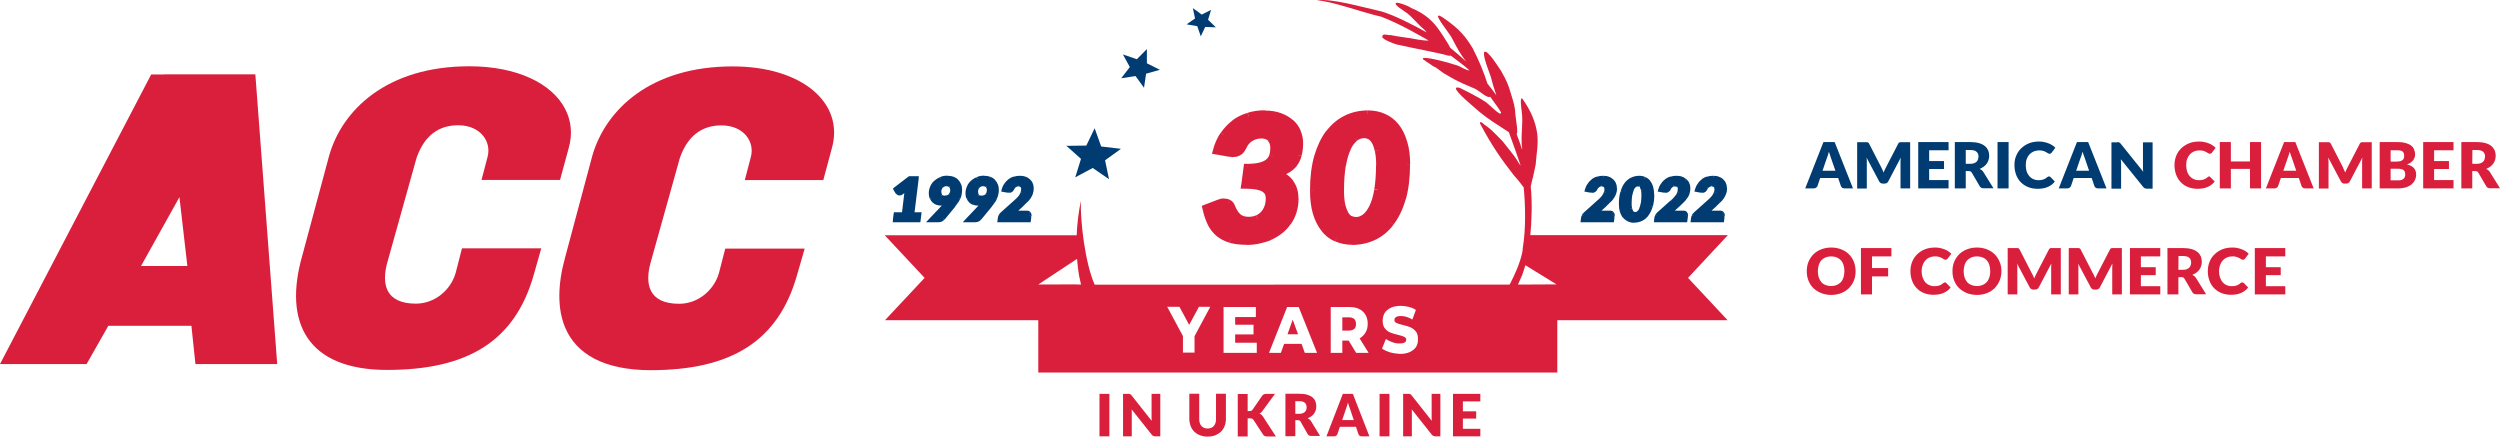
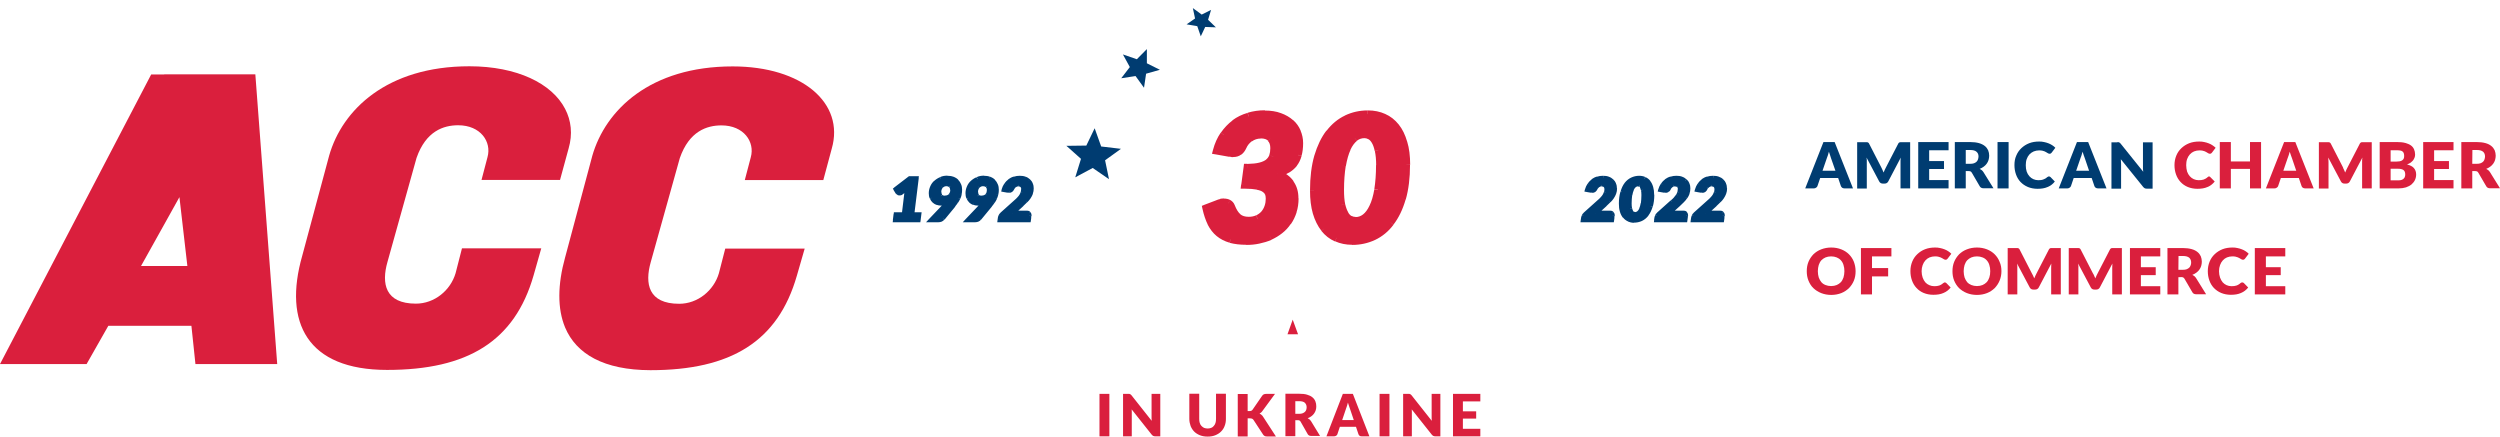
<svg xmlns="http://www.w3.org/2000/svg" version="1.1" id="Слой_1" x="0px" y="0px" viewBox="0 0 1920 335.3" style="enable-background:new 0 0 1920 335.3;" xml:space="preserve">
  <style type="text/css">
	.st0{fill:#003C71;}
	.st1{fill-rule:evenodd;clip-rule:evenodd;fill:#003C71;}
	.st2{fill:#DA1F3D;}
	.st3{fill:none;}
</style>
  <g>
    <g>
      <path class="st0" d="M1399.7,131.1h9.9l-3.4-9.7c-0.2-0.6-0.4-1.3-0.7-2.2c-0.3-0.8-0.6-1.7-0.9-2.7c-0.3,1-0.5,1.9-0.8,2.8    c-0.3,0.8-0.5,1.6-0.8,2.2L1399.7,131.1z M1423.1,144.7h-6.5c-0.7,0-1.3-0.2-1.8-0.5c-0.4-0.3-0.8-0.8-1-1.3l-2.1-6.2h-13.8    l-2.1,6.2c-0.2,0.5-0.5,0.9-1,1.2c-0.5,0.4-1.1,0.6-1.8,0.6h-6.6l14-35.6h8.6L1423.1,144.7z" />
      <path class="st0" d="M1445.7,130.4c0.3,0.7,0.6,1.4,0.9,2.1c0.3-0.7,0.6-1.4,0.9-2.1s0.6-1.3,1-2l9.3-18c0.2-0.3,0.3-0.6,0.5-0.7    c0.2-0.2,0.4-0.3,0.6-0.4s0.4-0.1,0.7-0.1h7.4v35.5h-7.4v-20.5c0-1,0-2.1,0.2-3.2l-9.6,18.3c-0.3,0.6-0.7,1-1.2,1.3    s-1.1,0.4-1.7,0.4h-1.2c-0.6,0-1.2-0.1-1.7-0.4c-0.5-0.3-0.9-0.7-1.2-1.3l-9.7-18.3c0.1,0.6,0.1,1.1,0.2,1.7c0,0.6,0,1.1,0,1.6    v20.5h-7.4v-35.6h7.4c0.3,0,0.5,0,0.7,0.1s0.4,0.2,0.6,0.4c0.2,0.2,0.4,0.4,0.5,0.7l9.3,18.1C1445,129,1445.4,129.7,1445.7,130.4z    " />
      <path class="st0" d="M1496.5,109.1v6.3h-14.9v8.3h11.4v6.1h-11.4v8.5h14.9v6.4h-23.3v-35.6L1496.5,109.1L1496.5,109.1z" />
      <path class="st0" d="M1509.7,125.8h3.4c1.2,0,2.1-0.1,2.9-0.4s1.5-0.7,2-1.2s0.9-1.1,1.1-1.8c0.2-0.7,0.4-1.4,0.4-2.2    c0-1.6-0.5-2.8-1.6-3.7c-1-0.9-2.6-1.3-4.8-1.3h-3.4V125.8L1509.7,125.8z M1509.7,131.5v13.2h-8.4v-35.6h11.8    c2.6,0,4.9,0.3,6.7,0.8c1.8,0.5,3.4,1.3,4.5,2.2c1.2,0.9,2,2.1,2.6,3.3c0.5,1.3,0.8,2.7,0.8,4.2c0,1.2-0.2,2.2-0.5,3.3    c-0.3,1-0.8,2-1.4,2.8c-0.6,0.9-1.4,1.6-2.3,2.3c-0.9,0.7-1.9,1.2-3.1,1.7c0.5,0.3,1.1,0.6,1.6,1s0.9,0.9,1.3,1.5l7.7,12.4h-7.6    c-1.4,0-2.4-0.5-3-1.6l-6-10.3c-0.3-0.5-0.6-0.8-0.9-1c-0.4-0.2-0.9-0.3-1.5-0.3h-2.3V131.5z" />
      <path class="st1" d="M1534.1,109.1h8.5v35.6h-8.5V109.1z" />
      <path class="st0" d="M1573.6,135.5c0.2,0,0.4,0,0.6,0.1s0.4,0.2,0.6,0.4l3.3,3.4c-1.4,1.9-3.3,3.3-5.5,4.2c-2.2,1-4.8,1.4-7.8,1.4    c-2.7,0-5.2-0.5-7.4-1.4c-2.2-0.9-4-2.2-5.6-3.8c-1.5-1.6-2.7-3.5-3.5-5.8c-0.8-2.2-1.2-4.6-1.2-7.2c0-2.7,0.4-5.1,1.4-7.3    c0.9-2.2,2.2-4.1,3.9-5.7c1.7-1.6,3.7-2.9,6-3.8s4.9-1.3,7.7-1.3c1.3,0,2.6,0.1,3.8,0.4c1.2,0.2,2.3,0.6,3.4,1    c1,0.4,2,0.9,2.9,1.5s1.7,1.2,2.3,1.9l-2.8,3.7c-0.2,0.2-0.4,0.4-0.6,0.6c-0.3,0.2-0.6,0.3-1.1,0.3c-0.3,0-0.6-0.1-0.8-0.2    c-0.3-0.1-0.6-0.3-0.9-0.5s-0.6-0.4-1-0.6s-0.8-0.4-1.2-0.6c-0.5-0.2-1.1-0.3-1.7-0.5c-0.7-0.1-1.4-0.2-2.3-0.2    c-1.5,0-2.9,0.3-4.2,0.8c-1.2,0.5-2.3,1.3-3.3,2.3c-0.9,1-1.6,2.2-2.1,3.6s-0.7,3-0.7,4.7c0,1.8,0.2,3.4,0.7,4.9    c0.5,1.4,1.2,2.6,2.1,3.6s1.9,1.7,3,2.2c1.2,0.5,2.4,0.8,3.7,0.8c0.8,0,1.5,0,2.1-0.1s1.2-0.2,1.7-0.4c0.5-0.2,1.1-0.4,1.6-0.7    c0.5-0.3,1-0.6,1.5-1.1c0.2-0.2,0.4-0.3,0.7-0.4C1573.1,135.5,1573.3,135.5,1573.6,135.5z" />
      <path class="st0" d="M1594.5,131.1h9.9l-3.3-9.7c-0.2-0.6-0.5-1.3-0.8-2.2c-0.3-0.8-0.6-1.7-0.9-2.7c-0.3,1-0.5,1.9-0.8,2.8    c-0.3,0.8-0.6,1.6-0.8,2.2L1594.5,131.1z M1617.8,144.7h-6.5c-0.7,0-1.3-0.2-1.8-0.5s-0.8-0.8-1-1.3l-2.1-6.2h-13.8l-2.1,6.2    c-0.2,0.5-0.5,0.9-1,1.2c-0.5,0.4-1.1,0.6-1.8,0.6h-6.6l14-35.6h8.6L1617.8,144.7z" />
      <path class="st0" d="M1626.9,109.2c0.3,0,0.5,0.1,0.7,0.2s0.4,0.2,0.6,0.4c0.2,0.2,0.4,0.4,0.6,0.7l17.2,21.4    c-0.1-0.7-0.1-1.3-0.2-2c0-0.6,0-1.2,0-1.8v-18.8h7.4v35.6h-4.4c-0.6,0-1.2-0.1-1.6-0.3s-0.9-0.6-1.3-1.1l-17.1-21.2    c0.1,0.6,0.1,1.2,0.1,1.8c0,0.6,0.1,1.2,0.1,1.7v19.1h-7.4v-35.6h4.4C1626.3,109.1,1626.6,109.1,1626.9,109.2z" />
      <path class="st2" d="M1696.4,135.5c0.2,0,0.4,0,0.6,0.1s0.4,0.2,0.5,0.4l3.4,3.4c-1.5,1.9-3.3,3.3-5.5,4.2c-2.2,1-4.8,1.4-7.8,1.4    c-2.7,0-5.2-0.5-7.4-1.4c-2.2-0.9-4-2.2-5.5-3.8c-1.5-1.6-2.7-3.5-3.5-5.8c-0.8-2.2-1.2-4.6-1.2-7.2c0-2.7,0.5-5.1,1.4-7.3    c0.9-2.2,2.2-4.1,3.9-5.7c1.7-1.6,3.7-2.9,6-3.8s4.9-1.3,7.7-1.3c1.4,0,2.7,0.1,3.9,0.4c1.2,0.2,2.3,0.6,3.4,1s2,0.9,2.9,1.5    s1.7,1.2,2.4,1.9l-2.8,3.7c-0.2,0.2-0.4,0.4-0.6,0.6c-0.3,0.2-0.6,0.3-1.1,0.3c-0.3,0-0.6-0.1-0.8-0.2c-0.3-0.1-0.5-0.3-0.9-0.5    c-0.3-0.2-0.6-0.4-1-0.6s-0.8-0.4-1.2-0.6c-0.5-0.2-1.1-0.3-1.7-0.5c-0.7-0.1-1.4-0.2-2.3-0.2c-1.5,0-2.9,0.3-4.2,0.8    c-1.2,0.5-2.3,1.3-3.2,2.3c-0.9,1-1.6,2.2-2.1,3.6s-0.7,3-0.7,4.7c0,1.8,0.3,3.4,0.7,4.9c0.5,1.4,1.2,2.6,2.1,3.6s1.9,1.7,3,2.2    c1.2,0.5,2.4,0.8,3.7,0.8c0.8,0,1.5,0,2.1-0.1s1.2-0.2,1.8-0.4c0.5-0.2,1-0.4,1.5-0.7c0.5-0.3,1-0.6,1.5-1.1    c0.2-0.2,0.4-0.3,0.6-0.4C1695.9,135.5,1696.1,135.5,1696.4,135.5z" />
      <path class="st2" d="M1736.5,144.7h-8.5v-15h-14.7v15h-8.5v-35.6h8.5V124h14.7v-14.9h8.5V144.7z" />
      <path class="st2" d="M1753.6,131.1h9.9l-3.3-9.7c-0.2-0.6-0.4-1.3-0.8-2.2c-0.3-0.8-0.6-1.7-0.9-2.7c-0.3,1-0.5,1.9-0.8,2.8    s-0.6,1.6-0.8,2.2L1753.6,131.1z M1776.9,144.7h-6.5c-0.7,0-1.3-0.2-1.8-0.5s-0.8-0.8-1-1.3l-2.1-6.2h-13.8l-2.1,6.2    c-0.2,0.5-0.5,0.9-1,1.2c-0.5,0.4-1.1,0.6-1.8,0.6h-6.6l14-35.6h8.6L1776.9,144.7z" />
      <path class="st2" d="M1800.2,130.4c0.3,0.7,0.6,1.4,0.9,2.1c0.3-0.7,0.6-1.4,0.9-2.1s0.6-1.3,1-2l9.3-18c0.2-0.3,0.3-0.6,0.5-0.7    c0.2-0.2,0.4-0.3,0.6-0.4s0.4-0.1,0.7-0.1h7.4v35.5h-7.4v-20.5c0-1,0-2.1,0.2-3.2l-9.6,18.3c-0.3,0.6-0.7,1-1.2,1.3    s-1.1,0.4-1.7,0.4h-1.1c-0.7,0-1.2-0.1-1.7-0.4c-0.5-0.3-0.9-0.7-1.2-1.3l-9.7-18.3c0.1,0.6,0.1,1.1,0.1,1.7s0.1,1.1,0.1,1.6v20.5    h-7.4v-35.6h7.4c0.3,0,0.5,0,0.7,0.1s0.4,0.2,0.6,0.4c0.2,0.2,0.4,0.4,0.5,0.7l9.3,18.1C1799.5,129,1799.8,129.7,1800.2,130.4z" />
      <path class="st2" d="M1836,129.6v8.9h5.9c1.1,0,2-0.1,2.7-0.4s1.2-0.6,1.6-1.1c0.4-0.4,0.7-0.9,0.8-1.5c0.2-0.5,0.2-1.1,0.2-1.7    s-0.1-1.2-0.3-1.8c-0.2-0.5-0.5-1-0.9-1.3c-0.4-0.4-1-0.6-1.7-0.8c-0.7-0.2-1.6-0.3-2.6-0.3L1836,129.6L1836,129.6z M1836,124.1    h4.4c0.9,0,1.8-0.1,2.5-0.2s1.4-0.4,1.9-0.7c0.5-0.3,0.9-0.8,1.2-1.3c0.3-0.6,0.4-1.3,0.4-2.1c0-0.8-0.1-1.5-0.3-2.1    c-0.2-0.6-0.5-1-1-1.4c-0.4-0.3-1-0.6-1.7-0.7s-1.5-0.2-2.5-0.2h-4.9V124.1L1836,124.1z M1827.6,144.7v-35.6h13.3    c2.5,0,4.6,0.2,6.4,0.7s3.2,1.1,4.3,1.9s1.9,1.8,2.4,3s0.8,2.5,0.8,4c0,0.8-0.1,1.6-0.4,2.3c-0.3,0.7-0.6,1.4-1.1,2.1    c-0.5,0.6-1.2,1.2-1.9,1.8c-0.8,0.5-1.7,1-2.8,1.4c2.4,0.6,4.2,1.5,5.3,2.8c1.1,1.3,1.7,2.9,1.7,4.9c0,1.5-0.3,2.9-0.9,4.2    c-0.6,1.3-1.5,2.4-2.6,3.4c-1.2,1-2.6,1.7-4.3,2.3c-1.7,0.5-3.6,0.8-5.8,0.8L1827.6,144.7L1827.6,144.7z" />
      <path class="st2" d="M1884.3,109.1v6.3h-14.9v8.3h11.4v6.1h-11.4v8.5h14.9v6.4H1861v-35.6L1884.3,109.1L1884.3,109.1z" />
      <path class="st2" d="M1898.7,125.8h3.4c1.1,0,2.1-0.1,2.9-0.4s1.5-0.7,2-1.2s0.9-1.1,1.1-1.8c0.2-0.7,0.4-1.4,0.4-2.2    c0-1.6-0.5-2.8-1.5-3.7c-1.1-0.9-2.7-1.3-4.8-1.3h-3.4L1898.7,125.8L1898.7,125.8z M1898.7,131.5v13.2h-8.4v-35.6h11.8    c2.6,0,4.9,0.3,6.7,0.8c1.9,0.5,3.4,1.3,4.5,2.2c1.2,0.9,2,2.1,2.6,3.3c0.5,1.3,0.8,2.7,0.8,4.2c0,1.2-0.2,2.2-0.5,3.3    c-0.3,1-0.8,2-1.4,2.8c-0.6,0.9-1.4,1.6-2.3,2.3c-0.9,0.7-1.9,1.2-3.1,1.7c0.5,0.3,1.1,0.6,1.6,1s0.9,0.9,1.3,1.5l7.7,12.4h-7.6    c-1.4,0-2.4-0.5-3-1.6l-6-10.3c-0.3-0.5-0.6-0.8-0.9-1c-0.4-0.2-0.9-0.3-1.5-0.3h-2.3V131.5z" />
      <path class="st2" d="M1416.5,208.3c0-1.8-0.2-3.3-0.7-4.8c-0.4-1.4-1.1-2.6-2-3.6s-2-1.7-3.2-2.2c-1.3-0.5-2.7-0.8-4.3-0.8    c-1.6,0-3.1,0.3-4.3,0.8c-1.2,0.5-2.3,1.3-3.2,2.2c-0.9,1-1.5,2.2-2,3.6c-0.4,1.4-0.7,3-0.7,4.8s0.3,3.4,0.7,4.8    c0.5,1.4,1.2,2.6,2,3.6c0.9,1,1.9,1.7,3.2,2.2c1.3,0.5,2.7,0.8,4.3,0.8c1.6,0,3-0.3,4.3-0.8c1.2-0.5,2.3-1.3,3.2-2.2    c0.9-1,1.5-2.2,2-3.6C1416.2,211.6,1416.5,210.1,1416.5,208.3z M1425.1,208.3c0,2.6-0.4,5-1.3,7.2s-2.2,4.1-3.8,5.8    c-1.7,1.6-3.6,2.9-5.9,3.8c-2.3,0.9-4.9,1.4-7.7,1.4s-5.4-0.5-7.7-1.4c-2.3-0.9-4.3-2.2-6-3.8s-2.9-3.6-3.8-5.8s-1.3-4.6-1.3-7.2    c0-2.6,0.4-5,1.3-7.2s2.2-4.1,3.8-5.8c1.7-1.6,3.6-2.9,6-3.8c2.3-0.9,4.9-1.4,7.7-1.4s5.4,0.5,7.7,1.4c2.3,0.9,4.3,2.2,5.9,3.8    s2.9,3.5,3.8,5.8C1424.6,203.3,1425.1,205.7,1425.1,208.3z" />
      <path class="st2" d="M1452.6,190.5v6.4h-14.9v9h12.4v6.4h-12.4v13.8h-8.5v-35.6L1452.6,190.5L1452.6,190.5z" />
      <path class="st2" d="M1493.6,216.9c0.2,0,0.4,0,0.6,0.1s0.4,0.2,0.6,0.4l3.3,3.4c-1.5,1.9-3.3,3.3-5.5,4.2c-2.2,1-4.8,1.4-7.8,1.4    c-2.7,0-5.2-0.5-7.4-1.4c-2.2-0.9-4-2.2-5.5-3.8s-2.7-3.5-3.5-5.8c-0.8-2.2-1.2-4.6-1.2-7.2c0-2.7,0.5-5.1,1.4-7.3    s2.2-4.1,3.9-5.7c1.7-1.6,3.6-2.9,6-3.8c2.3-0.9,4.9-1.3,7.7-1.3c1.3,0,2.6,0.1,3.8,0.4c1.2,0.2,2.3,0.6,3.4,1s2,0.9,2.9,1.5    s1.7,1.2,2.3,1.9l-2.8,3.7c-0.2,0.2-0.4,0.4-0.6,0.6c-0.3,0.2-0.6,0.3-1.1,0.3c-0.3,0-0.6-0.1-0.8-0.2c-0.3-0.1-0.5-0.3-0.9-0.5    c-0.3-0.2-0.6-0.4-1-0.6c-0.4-0.2-0.8-0.4-1.3-0.6c-0.5-0.2-1.1-0.3-1.7-0.5c-0.6-0.1-1.4-0.2-2.3-0.2c-1.5,0-2.9,0.3-4.2,0.8    c-1.2,0.5-2.3,1.3-3.2,2.3c-0.9,1-1.6,2.2-2.1,3.6c-0.5,1.4-0.8,3-0.8,4.7c0,1.8,0.3,3.4,0.8,4.9c0.5,1.4,1.2,2.6,2,3.6    c0.9,1,1.9,1.7,3.1,2.2s2.4,0.8,3.7,0.8c0.8,0,1.5,0,2.1-0.1s1.2-0.2,1.8-0.4c0.5-0.2,1.1-0.4,1.5-0.7c0.5-0.3,1-0.6,1.5-1.1    c0.2-0.2,0.4-0.3,0.7-0.4C1493.1,216.9,1493.4,216.9,1493.6,216.9z" />
      <path class="st2" d="M1528.5,208.3c0-1.8-0.2-3.3-0.7-4.8c-0.4-1.4-1.1-2.6-2-3.6s-1.9-1.7-3.2-2.2c-1.3-0.5-2.7-0.8-4.3-0.8    c-1.6,0-3.1,0.3-4.3,0.8c-1.2,0.5-2.3,1.3-3.2,2.2c-0.9,1-1.5,2.2-2,3.6c-0.4,1.4-0.7,3-0.7,4.8s0.3,3.4,0.7,4.8    c0.5,1.4,1.2,2.6,2,3.6c0.9,1,2,1.7,3.2,2.2c1.3,0.5,2.7,0.8,4.3,0.8c1.6,0,3-0.3,4.3-0.8c1.2-0.5,2.3-1.3,3.2-2.2    c0.9-1,1.5-2.2,2-3.6C1528.3,211.6,1528.5,210.1,1528.5,208.3z M1537.1,208.3c0,2.6-0.5,5-1.4,7.2s-2.2,4.1-3.8,5.8    c-1.7,1.6-3.6,2.9-5.9,3.8c-2.3,0.9-4.9,1.4-7.7,1.4s-5.4-0.5-7.7-1.4c-2.3-0.9-4.3-2.2-6-3.8c-1.6-1.6-2.9-3.6-3.8-5.8    s-1.3-4.6-1.3-7.2c0-2.6,0.4-5,1.3-7.2s2.2-4.1,3.8-5.8c1.7-1.6,3.6-2.9,6-3.8c2.3-0.9,4.9-1.4,7.7-1.4c2.8,0,5.4,0.5,7.7,1.4    c2.3,0.9,4.3,2.2,5.9,3.8s2.9,3.5,3.8,5.8C1536.7,203.3,1537.1,205.7,1537.1,208.3z" />
      <path class="st2" d="M1561.4,211.7c0.3,0.7,0.6,1.4,0.9,2.1c0.3-0.7,0.6-1.4,0.9-2.1c0.3-0.7,0.6-1.3,1-2l9.3-18    c0.2-0.3,0.3-0.6,0.5-0.7c0.2-0.2,0.4-0.3,0.6-0.4c0.2-0.1,0.4-0.1,0.7-0.1h7.4v35.6h-7.4v-20.5c0-1,0-2.1,0.1-3.2l-9.6,18.3    c-0.3,0.6-0.7,1-1.2,1.3s-1.1,0.4-1.7,0.4h-1.2c-0.6,0-1.2-0.1-1.7-0.4c-0.5-0.3-0.9-0.7-1.2-1.3l-9.7-18.3    c0.1,0.6,0.1,1.1,0.2,1.7c0,0.6,0,1.1,0,1.5v20.5h-7.4v-35.6h7.4c0.3,0,0.5,0,0.7,0.1s0.4,0.2,0.6,0.4s0.4,0.4,0.5,0.7l9.3,18.1    C1560.8,210.4,1561.1,211.1,1561.4,211.7z" />
      <path class="st2" d="M1608.3,211.7c0.3,0.7,0.6,1.4,0.9,2.1c0.3-0.7,0.6-1.4,0.9-2.1c0.3-0.7,0.6-1.3,1-2l9.3-18    c0.2-0.3,0.3-0.6,0.5-0.7c0.2-0.2,0.4-0.3,0.6-0.4c0.2-0.1,0.4-0.1,0.7-0.1h7.4v35.6h-7.4v-20.5c0-1,0-2.1,0.1-3.2l-9.6,18.3    c-0.3,0.6-0.7,1-1.2,1.3s-1.1,0.4-1.7,0.4h-1.2c-0.6,0-1.2-0.1-1.7-0.4c-0.5-0.3-0.9-0.7-1.2-1.3l-9.7-18.3    c0.1,0.6,0.1,1.1,0.2,1.7s0,1.1,0,1.5v20.5h-7.4v-35.6h7.4c0.3,0,0.5,0,0.7,0.1s0.4,0.2,0.6,0.4s0.4,0.4,0.5,0.7l9.3,18.1    C1607.7,210.4,1608.1,211.1,1608.3,211.7z" />
      <path class="st2" d="M1659.1,190.5v6.4h-14.9v8.3h11.4v6.1h-11.4v8.5h14.9v6.3h-23.3v-35.6H1659.1z" />
      <path class="st2" d="M1673,207.2h3.4c1.2,0,2.1-0.1,2.9-0.4c0.8-0.3,1.4-0.7,2-1.2c0.5-0.5,0.9-1.1,1.1-1.8    c0.3-0.7,0.4-1.4,0.4-2.2c0-1.6-0.5-2.8-1.5-3.7c-1.1-0.9-2.7-1.3-4.8-1.3h-3.4L1673,207.2L1673,207.2z M1673,212.9v13.2h-8.4    v-35.6h11.8c2.6,0,4.9,0.3,6.7,0.8c1.9,0.5,3.4,1.3,4.5,2.2c1.2,0.9,2,2.1,2.6,3.3c0.5,1.3,0.8,2.7,0.8,4.2c0,1.2-0.2,2.2-0.5,3.3    c-0.3,1-0.8,2-1.4,2.8c-0.6,0.9-1.4,1.6-2.3,2.3s-1.9,1.2-3.1,1.7c0.6,0.3,1.1,0.6,1.6,1s0.9,0.9,1.3,1.5l7.7,12.4h-7.6    c-1.4,0-2.4-0.5-3-1.6l-6-10.3c-0.3-0.5-0.6-0.8-1-1s-0.8-0.3-1.5-0.3L1673,212.9L1673,212.9z" />
      <path class="st2" d="M1722.1,216.9c0.2,0,0.4,0,0.6,0.1s0.4,0.2,0.6,0.4l3.3,3.4c-1.5,1.9-3.3,3.3-5.5,4.2c-2.2,1-4.8,1.4-7.8,1.4    c-2.7,0-5.2-0.5-7.4-1.4c-2.2-0.9-4-2.2-5.6-3.8c-1.5-1.6-2.7-3.5-3.5-5.8c-0.8-2.2-1.2-4.6-1.2-7.2c0-2.7,0.5-5.1,1.4-7.3    s2.2-4.1,3.9-5.7c1.7-1.6,3.7-2.9,6-3.8c2.3-0.9,4.9-1.3,7.7-1.3c1.3,0,2.6,0.1,3.8,0.4c1.2,0.2,2.3,0.6,3.4,1s2,0.9,2.9,1.5    s1.7,1.2,2.3,1.9l-2.8,3.7c-0.2,0.2-0.4,0.4-0.6,0.6c-0.3,0.2-0.6,0.3-1.1,0.3c-0.3,0-0.6-0.1-0.8-0.2c-0.3-0.1-0.5-0.3-0.9-0.5    c-0.3-0.2-0.6-0.4-1-0.6c-0.4-0.2-0.8-0.4-1.3-0.6c-0.5-0.2-1.1-0.3-1.7-0.5c-0.6-0.1-1.4-0.2-2.3-0.2c-1.5,0-2.9,0.3-4.2,0.8    c-1.2,0.5-2.3,1.3-3.2,2.3c-0.9,1-1.6,2.2-2.1,3.6c-0.5,1.4-0.8,3-0.8,4.7c0,1.8,0.3,3.4,0.8,4.9c0.5,1.4,1.2,2.6,2,3.6    c0.9,1,1.9,1.7,3,2.2c1.2,0.5,2.4,0.8,3.7,0.8c0.8,0,1.5,0,2.1-0.1s1.2-0.2,1.8-0.4c0.5-0.2,1.1-0.4,1.5-0.7    c0.5-0.3,1-0.6,1.5-1.1c0.2-0.2,0.4-0.3,0.6-0.4C1721.6,216.9,1721.8,216.9,1722.1,216.9z" />
      <path class="st2" d="M1755.1,190.5v6.4h-14.9v8.3h11.4v6.1h-11.4v8.5h14.9v6.3h-23.4v-35.6H1755.1z" />
    </g>
    <g>
      <path class="st2" d="M971.4,87.6c4.3,0,8.2,0.6,11.5,1.8c3.3,1.2,6.1,2.8,8.3,4.9c2.2,2,3.9,4.4,5.1,7.1c1.2,2.7,1.8,5.5,1.8,8.5    c0,3.5-0.4,6.5-1.1,9.1c-0.7,2.6-1.8,4.8-3.2,6.6c-1.4,1.8-3.2,3.4-5.3,4.6s-4.6,2.2-7.4,3c4.5,1.8,7.9,4.4,10.1,7.5    c2.2,3.2,3.4,7,3.4,11.5c0,3.6-0.5,7-1.4,10c-1,3-2.3,5.8-4,8.2c-1.7,2.5-3.7,4.6-6,6.4c-2.3,1.8-4.9,3.4-7.6,4.7    c-2.8,1.2-5.7,2.1-8.8,2.8c-3.1,0.6-6.2,0.9-9.4,0.9c-4.6,0-8.6-0.5-12-1.4c-3.5-1-6.4-2.5-8.9-4.6s-4.6-4.8-6.2-7.9    c-1.6-3.2-2.9-7-3.9-11.5l9.2-3.5c0.8-0.3,1.6-0.6,2.4-0.7c0.8-0.1,1.6-0.2,2.3-0.2c1.4,0,2.5,0.3,3.5,0.8s1.7,1.3,2.1,2.3    c1.4,3.8,3.2,6.6,5.3,8.3s4.8,2.6,8.1,2.6c2.5,0,4.8-0.4,6.8-1.3c2-0.9,3.6-2.1,5-3.6s2.4-3.3,3.1-5.3c0.7-2.1,1.1-4.2,1.1-6.4    c0-1.6-0.2-3-0.7-4.3s-1.4-2.4-2.8-3.4c-1.4-0.9-3.3-1.6-5.7-2.1c-2.5-0.5-5.7-0.8-9.7-0.8l1.8-13.5c4,0,7.3-0.4,9.9-1.1    c2.7-0.7,4.8-1.7,6.4-2.9c1.6-1.3,2.7-2.8,3.4-4.6c0.7-1.8,1-3.9,1-6.3c0-3.3-0.9-5.8-2.6-7.6c-1.7-1.8-4.2-2.7-7.6-2.7    c-3.2,0-6,0.9-8.3,2.6s-4.1,3.8-5.2,6.4c-0.9,1.9-1.9,3.2-3.2,4.1c-1.2,0.8-2.6,1.2-4.4,1.2c-0.4,0-0.8,0-1.3-0.1    c-0.4,0-0.9-0.1-1.4-0.2l-10.1-1.8c1.3-4.7,3.1-8.8,5.5-12.3s5.2-6.5,8.4-8.9s6.8-4.1,10.7-5.3C962.9,88.2,967,87.6,971.4,87.6z     M1050.6,87.6c4.4,0,8.4,0.8,12.1,2.4c3.6,1.6,6.7,4,9.3,7.3c2.6,3.2,4.6,7.3,6,12.2c1.4,4.9,2.2,10.5,2.2,17    c0,9.9-1.1,18.6-3.2,25.9c-2.1,7.4-5.1,13.5-8.9,18.3c-3.7,4.9-8.1,8.5-13.2,10.9s-10.5,3.5-16.3,3.5c-4.4,0-8.4-0.8-12.1-2.4    c-3.6-1.6-6.7-4-9.3-7.3s-4.6-7.4-6-12.2c-1.4-4.9-2.1-10.5-2.1-17c0-9.9,1.1-18.6,3.2-25.9c2.1-7.4,5.1-13.5,8.8-18.3    c3.8-4.9,8.2-8.5,13.2-10.8C1039.2,88.8,1044.7,87.6,1050.6,87.6z M1041.1,169.5c2.7,0,5.1-0.9,7.4-2.6c2.3-1.8,4.2-4.4,5.8-7.9    c1.7-3.5,3-8,3.9-13.3s1.4-11.6,1.4-18.8c0-4.6-0.4-8.5-1.1-11.5s-1.5-5.4-2.6-7.2c-1.1-1.8-2.3-3-3.7-3.7    c-1.4-0.7-2.8-1.1-4.3-1.1c-2.7,0-5.2,0.9-7.5,2.6c-2.2,1.8-4.2,4.4-5.8,7.9c-1.6,3.5-2.9,8-3.8,13.3c-0.9,5.3-1.4,11.6-1.4,18.7    c0,4.6,0.3,8.5,1,11.6c0.7,3,1.6,5.4,2.7,7.2s2.3,3,3.7,3.7C1038.2,169.1,1039.7,169.5,1041.1,169.5z" />
      <path class="st2" d="M982.9,89.4l-1,2.6l0,0L982.9,89.4z M991.2,94.3l-1.9,2.1l0,0L991.2,94.3z M996.3,101.4l-2.6,1.1l0,0l0,0    L996.3,101.4z M996.9,119l-2.7-0.8l0,0l0,0L996.9,119z M993.7,125.6l-2.2-1.7l0,0l0,0L993.7,125.6z M988.4,130.2l-1.4-2.4l0,0    L988.4,130.2z M981,133.2l-0.8-2.7l-7.8,2.2l7.5,3.1L981,133.2z M991.1,140.8l-2.3,1.6l0,0L991.1,140.8z M989,170.5l-2.3-1.6l0,0    L989,170.5z M983,176.9l-1.7-2.2l0,0L983,176.9z M975.4,181.6l1.1,2.6l0,0L975.4,181.6z M966.6,184.3l-0.6-2.7l0,0L966.6,184.3z     M945.2,183.8l-0.8,2.7l0,0L945.2,183.8z M936.2,179.2l-1.8,2.1l0,0L936.2,179.2z M930.1,171.2l2.5-1.3l0,0L930.1,171.2z     M926.2,159.8l-1-2.6l-2.2,0.9l0.5,2.3L926.2,159.8z M935.4,156.2l1,2.6l0,0l0,0L935.4,156.2z M937.7,155.5l-0.5-2.8l0,0    L937.7,155.5z M943.5,156.1l-1.3,2.5l0,0l0,0L943.5,156.1z M945.6,158.4l2.6-1l0,0L945.6,158.4z M950.9,166.7l-1.8,2.1l0,0    L950.9,166.7z M965.8,168l1.1,2.6l0,0l0,0L965.8,168z M970.8,164.4l2.1,1.9l0,0l0,0L970.8,164.4z M973.9,159l2.6,0.9l0,0    L973.9,159z M974.2,148.3l-2.6,1l0,0L974.2,148.3z M971.4,145l-1.6,2.3l0,0l0,0L971.4,145z M965.7,142.9l-0.6,2.7l0,0l0,0    L965.7,142.9z M956,142.1l-2.8-0.4l-0.4,3.2h3.2V142.1z M957.8,128.6v-2.8h-2.4l-0.3,2.4L957.8,128.6z M967.8,127.6l0.7,2.7l0,0    L967.8,127.6z M974.1,124.7l1.7,2.2l0,0l0,0L974.1,124.7z M977.5,120.1l2.6,1l0,0L977.5,120.1z M975.8,106.2l-2,1.9l0,0l0,0    L975.8,106.2z M959.9,106.2l1.7,2.2l0,0L959.9,106.2z M954.7,112.5l2.5,1.2l0,0L954.7,112.5z M951.5,116.6l-1.6-2.3l0,0l0,0    L951.5,116.6z M945.8,117.8l-0.3,2.8l0,0L945.8,117.8z M944.4,117.6l0.5-2.7l0,0L944.4,117.6z M934.3,115.8l-2.7-0.7l-0.8,3l3,0.5    L934.3,115.8z M939.8,103.5l2.3,1.6l0,0L939.8,103.5z M948.2,94.6l-1.6-2.3l0,0L948.2,94.6z M959,89.4l0.8,2.7l0,0L959,89.4z     M971.4,90.4c4.1,0,7.6,0.6,10.5,1.7l1.9-5.2c-3.7-1.4-7.9-2-12.5-2L971.4,90.4L971.4,90.4z M981.9,92.1c3,1.1,5.5,2.5,7.4,4.3    l3.8-4.1c-2.6-2.3-5.7-4.1-9.3-5.4L981.9,92.1z M989.3,96.4c1.9,1.7,3.4,3.8,4.4,6.1l5.2-2.2c-1.3-3.1-3.2-5.8-5.8-8.1L989.3,96.4    z M993.7,102.5c1,2.3,1.5,4.8,1.5,7.4h5.6c0-3.4-0.7-6.6-2-9.7L993.7,102.5z M995.2,109.9c0,3.3-0.4,6-1,8.3l5.4,1.5    c0.8-2.9,1.2-6.2,1.2-9.8H995.2z M994.2,118.3c-0.6,2.3-1.5,4.1-2.7,5.6l4.4,3.5c1.7-2.2,2.9-4.7,3.7-7.6L994.2,118.3z     M991.5,123.9c-1.2,1.5-2.6,2.8-4.5,3.9l2.8,4.9c2.4-1.4,4.5-3.2,6.2-5.3L991.5,123.9z M987,127.8c-1.9,1.1-4.1,2-6.7,2.7l1.5,5.4    c3-0.8,5.7-1.9,8-3.3L987,127.8z M980,135.8c4.1,1.7,7,3.9,8.9,6.6l4.6-3.2c-2.6-3.7-6.5-6.5-11.3-8.5L980,135.8z M988.8,142.4    c1.8,2.6,2.8,5.8,2.8,9.9h5.6c0-5-1.2-9.4-3.9-13.1L988.8,142.4z M991.7,152.3c0,3.4-0.4,6.4-1.3,9.1l5.3,1.7    c1.1-3.3,1.6-6.9,1.6-10.8H991.7z M990.4,161.4c-0.9,2.8-2.1,5.3-3.6,7.5l4.6,3.2c1.9-2.7,3.3-5.7,4.4-9L990.4,161.4z     M986.7,168.9c-1.5,2.2-3.3,4.1-5.4,5.8l3.4,4.4c2.6-2,4.8-4.4,6.6-7.1L986.7,168.9z M981.2,174.7c-2.1,1.7-4.5,3.1-7,4.3l2.3,5.1    c3-1.4,5.7-3,8.2-5L981.2,174.7z M974.2,179c-2.6,1.1-5.3,2-8.2,2.6l1.1,5.5c3.3-0.7,6.4-1.6,9.4-2.9L974.2,179z M966,181.6    c-2.9,0.6-5.8,0.9-8.8,0.9v5.6c3.4,0,6.7-0.3,9.9-1L966,181.6z M957.2,182.4c-4.4,0-8.1-0.5-11.3-1.3l-1.5,5.4    c3.8,1,8,1.5,12.8,1.5V182.4z M945.9,181.1c-3.1-0.9-5.8-2.3-7.9-4.1l-3.6,4.3c2.8,2.3,6.1,4,9.9,5.1L945.9,181.1z M938,177.1    c-2.2-1.8-4-4.2-5.5-7.1l-5,2.5c1.8,3.5,4.1,6.5,6.9,8.8L938,177.1z M932.6,170c-1.5-2.9-2.7-6.5-3.6-10.8l-5.5,1.2    c1,4.6,2.4,8.7,4.1,12.2L932.6,170z M927.2,162.4l9.2-3.5l-2-5.2l-9.2,3.5L927.2,162.4z M936.5,158.8c0.7-0.3,1.3-0.5,1.8-0.5    l-1-5.5c-1,0.2-2,0.5-3,0.9L936.5,158.8z M938.2,158.2c0.6-0.1,1.3-0.2,1.8-0.2v-5.6c-0.9,0-1.8,0.1-2.8,0.2L938.2,158.2z     M940,158.1c1,0,1.7,0.2,2.1,0.4l2.7-4.9c-1.5-0.8-3.1-1.1-4.8-1.1V158.1z M942.2,158.6c0.4,0.2,0.7,0.5,0.8,0.8l5.2-2    c-0.7-1.7-1.8-2.9-3.4-3.8L942.2,158.6z M943,159.4c1.5,4,3.5,7.3,6.1,9.5l3.6-4.3c-1.6-1.3-3.1-3.6-4.5-7.2L943,159.4z     M949.1,168.9c2.7,2.2,6.1,3.2,9.9,3.2v-5.6c-2.9,0-4.9-0.7-6.4-1.9L949.1,168.9z M959,172.1c2.9,0,5.5-0.5,7.9-1.6l-2.3-5.1    c-1.6,0.7-3.4,1.1-5.6,1.1L959,172.1L959,172.1z M967,170.5c2.3-1.1,4.3-2.5,5.9-4.3l-4.1-3.8c-1.1,1.2-2.4,2.2-4.1,3L967,170.5z     M972.9,166.2c1.6-1.8,2.8-3.9,3.6-6.3l-5.3-1.8c-0.6,1.7-1.4,3.1-2.5,4.4L972.9,166.2z M976.5,159.9c0.8-2.4,1.2-4.8,1.2-7.3    h-5.6c0,1.9-0.3,3.8-0.9,5.5L976.5,159.9z M977.7,152.6c0-1.9-0.3-3.6-0.9-5.3l-5.2,2c0.3,0.9,0.5,2,0.5,3.3H977.7z M976.8,147.4    c-0.7-2-2.1-3.5-3.9-4.7l-3.1,4.7c1,0.7,1.5,1.3,1.7,2L976.8,147.4z M972.9,142.7c-1.8-1.2-4.1-2-6.7-2.5l-1.1,5.5    c2.3,0.4,3.8,1,4.7,1.7L972.9,142.7z M966.2,140.2c-2.7-0.6-6.2-0.9-10.2-0.9v5.6c3.9,0,6.9,0.3,9.1,0.7L966.2,140.2z     M958.8,142.5l1.8-13.5l-5.5-0.8l-1.8,13.5L958.8,142.5z M957.9,131.4c4.1,0,7.7-0.4,10.6-1.1l-1.4-5.4c-2.3,0.6-5.4,0.9-9.3,1    L957.9,131.4z M968.5,130.3c2.9-0.8,5.4-1.9,7.4-3.4l-3.4-4.4c-1.2,0.9-2.9,1.8-5.4,2.4L968.5,130.3z M975.9,126.9    c1.9-1.6,3.4-3.5,4.2-5.8l-5.3-1.9c-0.5,1.3-1.3,2.4-2.5,3.4L975.9,126.9z M980.1,121c0.8-2.2,1.1-4.6,1.1-7.2h-5.6    c0,2.1-0.3,3.9-0.8,5.4L980.1,121z M981.2,113.8c0-3.8-1-7.1-3.4-9.5l-4,4c1.1,1.1,1.8,2.8,1.8,5.6h5.6V113.8z M977.9,104.3    c-2.4-2.5-5.8-3.6-9.6-3.6v5.6c2.9,0,4.6,0.8,5.6,1.8L977.9,104.3z M968.2,100.8c-3.8,0-7.2,1-10,3.2l3.4,4.5    c1.8-1.3,4-2.1,6.7-2.1v-5.6H968.2z M958.2,103.9c-2.7,2-4.7,4.5-6.1,7.5l5.1,2.3c0.9-2.1,2.3-3.8,4.3-5.3L958.2,103.9z     M952.2,111.4c-0.7,1.6-1.5,2.5-2.2,2.9l3.1,4.6c1.8-1.2,3.1-3,4.1-5.2L952.2,111.4z M949.9,114.3c-0.6,0.4-1.5,0.7-2.8,0.7v5.6    c2.2,0,4.3-0.5,6-1.8L949.9,114.3z M947.1,115.1c-0.3,0-0.6,0-1.1-0.1l-0.5,5.6c0.5,0.1,1.1,0.1,1.6,0.1V115.1z M946.1,115    c-0.4,0-0.7-0.1-1.2-0.2l-1,5.5c0.5,0.1,1.1,0.2,1.6,0.2L946.1,115z M944.9,114.9l-10.1-1.8l-1,5.5l10.1,1.8L944.9,114.9z     M937,116.6c1.2-4.5,2.9-8.3,5.1-11.5l-4.6-3.2c-2.6,3.8-4.6,8.2-5.9,13.2L937,116.6z M942.2,105.1c2.2-3.3,4.8-6,7.8-8.2    l-3.3-4.5c-3.5,2.6-6.5,5.8-9.1,9.5L942.2,105.1z M949.9,96.9c3-2.2,6.3-3.8,9.8-4.8l-1.6-5.4c-4.2,1.2-8.1,3.1-11.6,5.7    L949.9,96.9z M959.8,92c3.7-1.1,7.5-1.7,11.6-1.7v-5.6c-4.6,0-9,0.6-13.2,1.9L959.8,92z M1062.6,90l-1.1,2.6l0,0L1062.6,90z     M1077.9,109.5l-2.7,0.8l0,0L1077.9,109.5z M1076.9,152.5l-2.7-0.8l0,0L1076.9,152.5z M1068,170.8l-2.2-1.7l0,0L1068,170.8z     M1054.8,181.7l1.2,2.5l0,0L1054.8,181.7z M1026.4,182.8l1.1-2.6l0,0L1026.4,182.8z M1017.1,175.5l-2.2,1.7l0,0L1017.1,175.5z     M1011,163.3l-2.7,0.8l0,0L1011,163.3z M1012.2,120.4l2.7,0.8l0,0L1012.2,120.4z M1020.9,102l-2.2-1.7l0,0L1020.9,102z     M1034.1,91.2l1.2,2.5l0,0L1034.1,91.2z M1048.5,166.9l1.7,2.2l0,0L1048.5,166.9z M1054.4,159l-2.5-1.2l0,0L1054.4,159z     M1058.2,145.6l-2.8-0.5l0,0L1058.2,145.6z M1058.6,115.4l-2.7,0.6l0,0L1058.6,115.4z M1056,108.1l2.4-1.5l0,0L1056,108.1z     M1052.2,104.4l-1.3,2.5l0,0l0,0L1052.2,104.4z M1040.5,105.9l-1.7-2.2l0,0L1040.5,105.9z M1034.6,113.9l-2.5-1.2l0,0    L1034.6,113.9z M1030.8,127.2l2.8,0.5l0,0L1030.8,127.2z M1030.4,157.5l-2.7,0.6l0,0l0,0L1030.4,157.5z M1033.1,164.7l-2.4,1.5    l0,0L1033.1,164.7z M1036.8,168.4l-1.3,2.5l0,0l0,0L1036.8,168.4z M1050.6,90.4c4.1,0,7.7,0.7,10.9,2.2l2.3-5.1    c-4-1.8-8.4-2.7-13.2-2.7L1050.6,90.4L1050.6,90.4z M1061.5,92.6c3.2,1.4,6,3.6,8.3,6.5l4.4-3.5c-2.9-3.6-6.3-6.3-10.4-8.1    L1061.5,92.6z M1069.8,99.1c2.3,2.9,4.1,6.6,5.5,11.2l5.4-1.5c-1.5-5.2-3.6-9.6-6.5-13.2L1069.8,99.1z M1075.3,110.3    c1.3,4.5,2.1,9.9,2.1,16.2h5.6c0-6.7-0.7-12.6-2.3-17.8L1075.3,110.3z M1077.3,126.5c0,9.7-1.1,18.1-3.1,25.2l5.4,1.6    c2.2-7.7,3.3-16.6,3.3-26.7L1077.3,126.5L1077.3,126.5z M1074.2,151.7c-2.1,7.1-4.9,12.9-8.4,17.4l4.4,3.4    c4-5.2,7.1-11.6,9.3-19.2L1074.2,151.7z M1065.8,169.1c-3.5,4.5-7.5,7.9-12.2,10.1l2.4,5.1c5.5-2.6,10.3-6.5,14.2-11.7    L1065.8,169.1z M1053.7,179.2c-4.7,2.2-9.7,3.3-15.2,3.3v5.6c6.2,0,12.1-1.3,17.5-3.8L1053.7,179.2z M1038.5,182.4    c-4.1,0-7.7-0.7-10.9-2.2l-2.3,5.1c4,1.8,8.4,2.7,13.2,2.7L1038.5,182.4L1038.5,182.4z M1027.5,180.3c-3.2-1.4-6-3.6-8.3-6.5    l-4.4,3.5c2.9,3.6,6.3,6.3,10.4,8.1L1027.5,180.3z M1019.3,173.8c-2.3-3-4.2-6.7-5.6-11.3l-5.4,1.6c1.5,5.1,3.7,9.5,6.5,13.1    L1019.3,173.8z M1013.7,162.5c-1.3-4.5-2-9.9-2-16.2h-5.6c0,6.7,0.7,12.6,2.2,17.8L1013.7,162.5z M1011.7,146.3    c0-9.7,1.1-18.1,3.1-25.2l-5.4-1.6c-2.2,7.7-3.3,16.6-3.3,26.7h5.6V146.3z M1014.8,121.1c2.1-7.1,4.9-12.9,8.3-17.4l-4.4-3.4    c-4,5.2-7,11.6-9.3,19.2L1014.8,121.1z M1023.2,103.8c3.5-4.5,7.6-7.9,12.2-10l-2.4-5.1c-5.5,2.6-10.2,6.5-14.2,11.7L1023.2,103.8    z M1035.3,93.7c4.7-2.2,9.7-3.3,15.2-3.3v-5.6c-6.3,0-12.1,1.3-17.6,3.9L1035.3,93.7z M1041.1,172.3c3.3,0,6.4-1.1,9.1-3.2    l-3.4-4.4c-1.8,1.4-3.7,2-5.7,2V172.3z M1050.2,169.1c2.7-2.1,4.9-5.1,6.7-8.9l-5.1-2.3c-1.5,3.2-3.2,5.4-5,6.8L1050.2,169.1z     M1056.9,160.2c1.8-3.8,3.2-8.5,4.1-14l-5.5-0.9c-0.9,5.2-2.1,9.4-3.7,12.6L1056.9,160.2z M1061,146.1c1-5.5,1.4-12,1.4-19.3h-5.6    c0,7.1-0.5,13.2-1.3,18.3L1061,146.1z M1062.4,126.9c0-4.8-0.4-8.8-1.1-12.1l-5.4,1.3c0.6,2.7,1,6.3,1,10.9L1062.4,126.9    L1062.4,126.9z M1061.3,114.8c-0.7-3.2-1.7-5.9-3-8.1l-4.8,2.9c0.9,1.4,1.7,3.5,2.3,6.4L1061.3,114.8z M1058.3,106.7    c-1.3-2.1-2.9-3.8-4.9-4.8l-2.5,5c0.8,0.4,1.7,1.2,2.6,2.7L1058.3,106.7z M1053.5,101.9c-1.8-0.9-3.6-1.4-5.6-1.4v5.6    c0.9,0,1.9,0.2,3,0.8L1053.5,101.9z M1047.9,100.5c-3.4,0-6.5,1.1-9.2,3.2l3.4,4.4c1.8-1.4,3.7-2,5.8-2L1047.9,100.5L1047.9,100.5    z M1038.7,103.7c-2.7,2.1-4.9,5.2-6.7,9l5.1,2.4c1.5-3.3,3.3-5.5,5-6.9L1038.7,103.7z M1032.1,112.7c-1.8,3.8-3.1,8.5-4,14l5.5,1    c0.9-5.2,2.1-9.4,3.6-12.6L1032.1,112.7z M1028,126.7c-1,5.5-1.4,11.9-1.4,19.2h5.6c0-7,0.5-13.1,1.3-18.2L1028,126.7z     M1026.6,145.9c0,4.8,0.3,8.8,1,12.1l5.5-1.2c-0.6-2.8-0.9-6.4-0.9-11h-5.6V145.9z M1027.7,158.1c0.7,3.2,1.7,5.9,3,8l4.8-2.9    c-0.9-1.5-1.7-3.5-2.4-6.4L1027.7,158.1z M1030.7,166.2c1.3,2,2.9,3.7,4.8,4.7l2.6-4.9c-0.9-0.5-1.8-1.3-2.7-2.8L1030.7,166.2z     M1035.6,170.9c1.8,0.9,3.6,1.3,5.5,1.3v-5.6c-1,0-2-0.2-3-0.8L1035.6,170.9z" />
      <path class="st0" d="M687.7,164.4h6.3l2.1-17.5l0.5-2l-4.4,3.4c-0.3,0.2-0.5,0.3-0.8,0.4c-0.2,0.1-0.5,0.1-0.7,0.1    c-0.4,0-0.7-0.1-1-0.2c-0.3-0.2-0.5-0.3-0.6-0.5l-1.7-2.8l11.1-8.5h5.5l-3.4,27.7h5.5l-0.6,4.9h-18.4L687.7,164.4z M722.7,156.5    c-1,0-2-0.2-2.9-0.5s-1.8-0.8-2.5-1.5s-1.3-1.5-1.8-2.5c-0.4-1-0.7-2.2-0.7-3.6c0-1.6,0.3-3.2,1-4.6c0.6-1.5,1.5-2.7,2.7-3.8    c1.1-1.1,2.5-2,4.1-2.6s3.3-1,5.1-1c1.6,0,3,0.2,4.2,0.7s2.3,1.1,3.1,1.9s1.5,1.8,1.9,3c0.4,1.1,0.7,2.4,0.7,3.8    c0,1.2-0.1,2.3-0.4,3.4c-0.2,1-0.6,2-1,3s-1,1.9-1.6,2.8c-0.6,0.9-1.3,1.8-2.1,2.7l-8.3,10.1c-0.4,0.4-0.9,0.8-1.5,1.1    s-1.3,0.4-2.1,0.4h-6.2l11.8-12.4c0.2-0.3,0.5-0.5,0.7-0.7c0.2-0.3,0.4-0.5,0.6-0.7c-0.7,0.4-1.5,0.7-2.3,0.8    S723.6,156.5,722.7,156.5z M731.1,145.9c0-0.7-0.1-1.3-0.3-1.8s-0.5-1-0.9-1.3c-0.4-0.4-0.8-0.7-1.4-0.8c-0.5-0.2-1.1-0.3-1.8-0.3    c-0.8,0-1.5,0.1-2.1,0.4c-0.6,0.3-1.2,0.7-1.7,1.2c-0.4,0.5-0.8,1.1-1.1,1.9c-0.3,0.7-0.4,1.5-0.4,2.3c0,1.3,0.3,2.4,1,3.1    c0.7,0.7,1.7,1.1,3.1,1.1c0.8,0,1.6-0.1,2.3-0.4c0.7-0.3,1.2-0.7,1.7-1.2s0.8-1.1,1.1-1.8C731,147.6,731.1,146.8,731.1,145.9z     M750.9,156.5c-1,0-2-0.2-2.9-0.5s-1.8-0.8-2.5-1.5s-1.3-1.5-1.8-2.5c-0.4-1-0.7-2.2-0.7-3.6c0-1.6,0.3-3.2,1-4.6    c0.6-1.5,1.5-2.7,2.7-3.8c1.1-1.1,2.5-2,4.1-2.6s3.3-1,5.1-1c1.6,0,3,0.2,4.2,0.7s2.3,1.1,3.1,1.9s1.5,1.8,1.9,3    c0.4,1.1,0.7,2.4,0.7,3.8c0,1.2-0.1,2.3-0.4,3.4c-0.2,1-0.6,2-1,3s-1,1.9-1.6,2.8c-0.6,0.9-1.3,1.8-2.1,2.7l-8.3,10.1    c-0.4,0.4-0.9,0.8-1.5,1.1s-1.3,0.4-2.1,0.4h-6.2l11.8-12.4c0.2-0.3,0.5-0.5,0.7-0.7c0.2-0.3,0.4-0.5,0.6-0.7    c-0.7,0.4-1.5,0.7-2.3,0.8C752.6,156.4,751.7,156.5,750.9,156.5z M759.3,145.9c0-0.7-0.1-1.3-0.3-1.8s-0.5-1-0.9-1.3    c-0.4-0.4-0.8-0.7-1.4-0.8c-0.5-0.2-1.1-0.3-1.8-0.3c-0.8,0-1.5,0.1-2.1,0.4c-0.6,0.3-1.2,0.7-1.7,1.2c-0.4,0.5-0.8,1.1-1.1,1.9    c-0.3,0.7-0.4,1.5-0.4,2.3c0,1.3,0.3,2.4,1,3.1c0.7,0.7,1.7,1.1,3.1,1.1c0.8,0,1.6-0.1,2.3-0.4c0.7-0.3,1.2-0.7,1.7-1.2    s0.8-1.1,1.1-1.8C759.2,147.6,759.3,146.8,759.3,145.9z M783.2,136.4c1.4,0,2.7,0.2,3.9,0.6s2.1,1,2.9,1.7    c0.8,0.7,1.4,1.6,1.8,2.6c0.4,1,0.6,2.1,0.6,3.3c0,1.3-0.2,2.6-0.6,3.7c-0.4,1.1-0.9,2.2-1.6,3.2c-0.7,1-1.5,2-2.4,2.9    s-1.9,1.9-3,2.9l-7.4,6.7c0.8-0.2,1.7-0.4,2.5-0.6c0.8-0.1,1.5-0.2,2.2-0.2h6.5c0.7,0,1.2,0.2,1.5,0.5c0.4,0.3,0.5,0.8,0.5,1.4    c0,0,0,0.1,0,0.2c0,0.1,0,0.2,0,0.5s-0.1,0.7-0.2,1.2c-0.1,0.6-0.2,1.3-0.3,2.3h-22.8l0.3-2.1c0-0.4,0.2-0.8,0.4-1.3    s0.6-0.9,1.1-1.3l10.6-9.5c1-0.9,1.9-1.8,2.7-2.6c0.7-0.8,1.3-1.6,1.8-2.3c0.5-0.8,0.8-1.5,1-2.3s0.3-1.6,0.3-2.4    c0-1.1-0.3-1.9-0.9-2.6c-0.6-0.6-1.5-0.9-2.6-0.9c-0.5,0-1,0.1-1.5,0.2c-0.5,0.1-0.9,0.4-1.3,0.6c-0.4,0.3-0.7,0.6-1,1    s-0.5,0.8-0.7,1.2c-0.3,0.6-0.7,1.1-1.1,1.4c-0.4,0.3-0.9,0.4-1.5,0.4c-0.3,0-0.6,0-0.9-0.1l-3.4-0.6c0.4-1.6,1.1-3,1.9-4.2    c0.8-1.2,1.8-2.2,2.9-3c1.1-0.8,2.3-1.4,3.6-1.8C780.4,136.6,781.8,136.4,783.2,136.4z" />
      <path class="st0" d="M687.7,164.4V163h-1.2l-0.1,1.2L687.7,164.4z M694,164.4v1.4h1.2l0.1-1.2L694,164.4z M696.1,146.9l-1.4-0.3    v0.1v0.1L696.1,146.9z M696.6,144.9l1.4,0.3l0.9-3.8l-3.1,2.4L696.6,144.9z M692.2,148.3l0.8,1.1l0,0L692.2,148.3z M691.4,148.7    l-0.3-1.4l0,0L691.4,148.7z M689.8,148.5l-0.7,1.2l0,0l0,0L689.8,148.5z M689.2,148l-1.2,0.7l0,0l0,0L689.2,148z M687.5,145.2    l-0.8-1.1l-1,0.8l0.7,1.1L687.5,145.2z M698.6,136.7v-1.4h-0.5l-0.4,0.3L698.6,136.7z M704.1,136.7l1.4,0.2l0.2-1.6h-1.6    L704.1,136.7L704.1,136.7z M700.7,164.4l-1.4-0.2l-0.2,1.6h1.6L700.7,164.4L700.7,164.4z M706.2,164.4l1.4,0.2l0.2-1.6h-1.6    L706.2,164.4L706.2,164.4z M705.6,169.3v1.4h1.2l0.2-1.2L705.6,169.3z M687.2,169.3l-1.4-0.2l-0.2,1.6h1.6L687.2,169.3    L687.2,169.3z M687.7,165.8h6.3V163h-6.3V165.8z M695.4,164.6l2.1-17.5l-2.8-0.3l-2.1,17.5L695.4,164.6z M697.5,147.2l0.5-2    l-2.7-0.6l-0.5,2L697.5,147.2z M695.8,143.8l-4.4,3.4l1.7,2.2l4.4-3.4L695.8,143.8z M691.4,147.2c-0.1,0.1-0.2,0.1-0.2,0.1    l0.6,2.7c0.5-0.1,0.9-0.3,1.3-0.6L691.4,147.2z M691.1,147.3c-0.1,0-0.3,0-0.3,0v2.8c0.3,0,0.7,0,1-0.1L691.1,147.3z M690.8,147.3    c-0.2,0-0.3,0-0.3,0l-1.4,2.4c0.5,0.3,1.1,0.4,1.7,0.4V147.3z M690.5,147.3C690.4,147.3,690.4,147.2,690.5,147.3L690.5,147.3    l-2.4,1.4c0.3,0.4,0.6,0.7,1,0.9L690.5,147.3z M690.4,147.3l-1.7-2.8l-2.4,1.5l1.7,2.8L690.4,147.3z M688.3,146.3l11.1-8.5    l-1.7-2.2l-11.1,8.5L688.3,146.3z M698.6,138.1h5.5v-2.8h-5.5V138.1z M702.8,136.5l-3.4,27.7l2.8,0.3l3.4-27.7L702.8,136.5z     M700.7,165.8h5.5V163h-5.5V165.8z M704.8,164.2l-0.6,4.9l2.8,0.4l0.6-4.9L704.8,164.2z M705.6,167.9h-18.4v2.8h18.4V167.9z     M688.5,169.4l0.6-4.9l-2.8-0.3l-0.6,4.9L688.5,169.4z M719.8,156l-0.5,1.3l0,0L719.8,156z M717.3,154.5l0.9-1l0,0L717.3,154.5z     M715.5,152l-1.3,0.6l0,0L715.5,152z M715.7,143.8l1.3,0.6l0,0L715.7,143.8z M718.4,140l1,1l0,0L718.4,140z M722.5,137.3L722,136    L722.5,137.3z M731.8,137.1l-0.5,1.3l0,0L731.8,137.1z M734.9,139l-1,1l0,0L734.9,139z M736.8,142l-1.3,0.5l0,0L736.8,142z     M737.1,149.2l-1.4-0.3l0,0L737.1,149.2z M736.2,152.2l1.3,0.6l0,0L736.2,152.2z M734.6,155l-1.2-0.8l0,0L734.6,155z M732.5,157.7    l-1.1-0.9l0,0L732.5,157.7z M724.2,167.8l1.1,0.9l0,0L724.2,167.8z M722.7,168.8l-0.6-1.3l0,0L722.7,168.8z M714.4,169.3l-1-1    l-2.2,2.4h3.3L714.4,169.3L714.4,169.3z M726.2,156.9l1,1l0,0L726.2,156.9z M726.9,156.1l1,1l0,0l0,0L726.9,156.1z M727.6,155.4    l1.1,0.9l-1.7-2.2L727.6,155.4z M725.2,156.3l0.3,1.4l0,0L725.2,156.3z M730.8,144.1l-1.3,0.5l0,0L730.8,144.1z M729.9,142.8l-1,1    l0,0l0,0L729.9,142.8z M724.7,142.1l0.6,1.3l0,0L724.7,142.1z M723,143.3l-1.1-0.9l0,0L723,143.3z M722.6,150.6l-1,1L722.6,150.6z     M728,151.2l0.5,1.3l0,0L728,151.2z M729.7,150.1l-1-1l0,0L729.7,150.1z M730.8,148.3l-1.3-0.5l0,0L730.8,148.3z M722.7,155.1    c-0.8,0-1.6-0.1-2.5-0.4l-0.9,2.6c1.1,0.4,2.2,0.6,3.4,0.6V155.1z M720.3,154.7c-0.8-0.3-1.5-0.7-2.1-1.2l-1.9,2.1    c0.9,0.8,1.9,1.4,3,1.8L720.3,154.7z M718.2,153.5c-0.6-0.5-1.1-1.2-1.5-2.1l-2.5,1.2c0.5,1.2,1.2,2.2,2.1,3L718.2,153.5z     M716.7,151.4c-0.4-0.8-0.6-1.8-0.6-3h-2.8c0,1.5,0.2,2.9,0.8,4.1L716.7,151.4z M716.2,148.4c0-1.5,0.3-2.8,0.8-4.1l-2.6-1.1    c-0.7,1.6-1.1,3.4-1.1,5.2L716.2,148.4L716.2,148.4z M717,144.3c0.6-1.3,1.3-2.4,2.3-3.4l-1.9-2c-1.3,1.2-2.3,2.6-3,4.3L717,144.3    z M719.4,141c1-1,2.2-1.8,3.6-2.3l-1.1-2.6c-1.7,0.7-3.2,1.7-4.5,2.9L719.4,141z M723,138.6c1.4-0.6,2.9-0.9,4.6-0.9v-2.8    c-2,0-3.9,0.3-5.6,1.1L723,138.6z M727.6,137.8c1.4,0,2.7,0.2,3.7,0.6l1-2.6c-1.4-0.6-3-0.8-4.7-0.8V137.8z M731.3,138.4    c1.1,0.4,1.9,0.9,2.6,1.6l2-2c-1-1-2.2-1.7-3.6-2.3L731.3,138.4z M733.9,140c0.7,0.7,1.2,1.5,1.6,2.5l2.6-1    c-0.5-1.3-1.3-2.5-2.3-3.5L733.9,140z M735.5,142.5c0.4,1,0.6,2.1,0.6,3.3h2.8c0-1.5-0.2-3-0.8-4.3L735.5,142.5z M736.1,145.8    c0,1.1-0.1,2.1-0.3,3l2.7,0.6c0.3-1.2,0.4-2.4,0.4-3.7h-2.8V145.8z M735.8,148.9c-0.2,0.9-0.5,1.8-0.9,2.7l2.6,1.1    c0.5-1.1,0.8-2.1,1.1-3.3L735.8,148.9z M734.9,151.6c-0.4,0.9-0.9,1.7-1.5,2.6l2.3,1.6c0.7-1,1.2-2,1.7-3L734.9,151.6z     M733.4,154.2c-0.6,0.9-1.2,1.7-2,2.6l2.1,1.8c0.8-0.9,1.5-1.9,2.1-2.8L733.4,154.2z M731.5,156.8l-8.3,10.1l2.2,1.8l8.3-10.1    L731.5,156.8z M723.1,166.9c-0.2,0.2-0.5,0.5-1,0.7l1.1,2.6c0.8-0.3,1.5-0.8,2-1.5L723.1,166.9z M722.1,167.6    c-0.4,0.2-0.9,0.3-1.5,0.3v2.8c1,0,1.9-0.2,2.7-0.5L722.1,167.6z M720.6,167.9h-6.2v2.8h6.2V167.9z M715.4,170.2l11.8-12.4l-2-1.9    l-11.8,12.4L715.4,170.2z M727.2,157.8c0.2-0.3,0.5-0.5,0.7-0.7l-2-1.9c-0.2,0.2-0.5,0.5-0.7,0.7L727.2,157.8z M728,157.1    c0.2-0.3,0.4-0.5,0.7-0.7l-2.1-1.8c-0.2,0.2-0.4,0.5-0.6,0.7L728,157.1z M726.9,154.2c-0.6,0.3-1.3,0.6-2,0.7l0.6,2.7    c0.9-0.2,1.8-0.5,2.6-1L726.9,154.2z M724.9,154.9c-0.7,0.2-1.5,0.2-2.2,0.2v2.8c1,0,1.9-0.1,2.8-0.3L724.9,154.9z M732.5,145.9    c0-0.8-0.1-1.6-0.4-2.3l-2.6,1c0.1,0.3,0.2,0.7,0.2,1.3H732.5z M732.1,143.6c-0.3-0.7-0.7-1.3-1.2-1.9l-1.9,2.1    c0.2,0.2,0.4,0.5,0.5,0.8L732.1,143.6z M730.9,141.8c-0.5-0.5-1.2-0.9-1.9-1.2l-1,2.6c0.4,0.1,0.6,0.3,0.8,0.5L730.9,141.8z     M729.1,140.6c-0.7-0.3-1.5-0.4-2.2-0.4v2.8c0.5,0,0.9,0.1,1.3,0.2L729.1,140.6z M726.8,140.2c-1,0-1.9,0.2-2.7,0.6l1.2,2.5    c0.4-0.2,0.9-0.3,1.6-0.3L726.8,140.2L726.8,140.2z M724.1,140.8c-0.8,0.4-1.6,0.9-2.1,1.6l2.1,1.8c0.3-0.4,0.7-0.7,1.2-0.9    L724.1,140.8z M721.9,142.4c-0.6,0.7-1,1.4-1.3,2.3l2.6,0.9c0.2-0.6,0.5-1,0.8-1.4L721.9,142.4z M720.6,144.7    c-0.3,0.9-0.5,1.8-0.5,2.8h2.8c0-0.7,0.1-1.3,0.3-1.9L720.6,144.7z M720.2,147.5c0,1.6,0.4,3,1.4,4l2-2c-0.3-0.4-0.6-1-0.6-2.1    L720.2,147.5L720.2,147.5z M721.6,151.6c1,1.1,2.5,1.5,4.1,1.5v-2.8c-1.1,0-1.8-0.3-2.1-0.6L721.6,151.6z M725.7,153    c1,0,1.9-0.2,2.8-0.5l-1-2.6c-0.5,0.2-1.1,0.3-1.8,0.3V153z M728.5,152.5c0.8-0.4,1.6-0.8,2.2-1.5l-2-1.9    c-0.3,0.3-0.7,0.6-1.2,0.8L728.5,152.5z M730.7,151c0.6-0.7,1.1-1.4,1.4-2.3l-2.6-1c-0.2,0.5-0.5,1-0.8,1.3L730.7,151z     M732.1,148.7c0.3-0.9,0.5-1.8,0.5-2.8h-2.8c0,0.7-0.1,1.3-0.3,1.8L732.1,148.7z M748,156l-0.5,1.3l0,0L748,156z M745.4,154.5    l0.9-1l0,0L745.4,154.5z M743.6,152l-1.3,0.6l0,0L743.6,152z M743.9,143.8l1.3,0.6l0,0L743.9,143.8z M746.6,140l1,1l0,0L746.6,140    z M750.6,137.3l-0.5-1.3L750.6,137.3z M760,137.1l-0.5,1.3l0,0L760,137.1z M763.1,139l-1,1l0,0L763.1,139z M765,142l-1.3,0.5l0,0    L765,142z M765.3,149.2l-1.4-0.3l0,0L765.3,149.2z M764.3,152.2l1.3,0.6l0,0L764.3,152.2z M762.8,155l-1.2-0.8l0,0L762.8,155z     M760.7,157.7l-1.1-0.9l0,0L760.7,157.7z M752.4,167.8l1.1,0.9l0,0L752.4,167.8z M750.9,168.8l-0.6-1.3l0,0L750.9,168.8z     M742.6,169.3l-1-1l-2.2,2.4h3.3L742.6,169.3L742.6,169.3z M754.4,156.9l1,1l0,0L754.4,156.9z M755.1,156.1l1,1l0,0l0,0    L755.1,156.1z M755.7,155.4l1.1,0.9l-1.7-2.2L755.7,155.4z M753.4,156.3l0.3,1.4l0,0L753.4,156.3z M759,144.1l-1.3,0.5l0,0    L759,144.1z M758.1,142.8l-1,1l0,0l0,0L758.1,142.8z M752.8,142.1l0.6,1.3l0,0L752.8,142.1z M751.2,143.3l-1.1-0.9l0,0    L751.2,143.3z M750.8,150.6l-1,1L750.8,150.6z M756.1,151.2l0.5,1.3l0,0L756.1,151.2z M757.8,150.1l-1-1l0,0L757.8,150.1z     M758.9,148.3l-1.3-0.5l0,0L758.9,148.3z M750.9,155.1c-0.8,0-1.6-0.1-2.5-0.4l-0.9,2.6c1.1,0.4,2.2,0.6,3.4,0.6V155.1z     M748.4,154.7c-0.8-0.3-1.5-0.7-2.1-1.2l-1.9,2.1c0.9,0.8,1.9,1.4,3,1.8L748.4,154.7z M746.4,153.5c-0.6-0.5-1.1-1.2-1.5-2.1    l-2.5,1.2c0.5,1.2,1.2,2.2,2.1,3L746.4,153.5z M744.9,151.4c-0.4-0.8-0.6-1.8-0.6-3h-2.8c0,1.5,0.2,2.9,0.8,4.1L744.9,151.4z     M744.4,148.4c0-1.5,0.3-2.8,0.8-4.1l-2.6-1.1c-0.7,1.6-1.1,3.4-1.1,5.2L744.4,148.4L744.4,148.4z M745.2,144.3    c0.6-1.3,1.3-2.4,2.3-3.4l-1.9-2c-1.3,1.2-2.3,2.6-3,4.3L745.2,144.3z M747.5,141c1-1,2.2-1.8,3.6-2.3l-1.1-2.6    c-1.7,0.7-3.2,1.7-4.5,2.9L747.5,141z M751.2,138.6c1.4-0.6,2.9-0.9,4.6-0.9v-2.8c-2,0-3.9,0.3-5.6,1.1L751.2,138.6z M755.7,137.8    c1.4,0,2.7,0.2,3.7,0.6l1-2.6c-1.4-0.6-3-0.8-4.7-0.8V137.8z M759.5,138.4c1.1,0.4,1.9,0.9,2.6,1.6l2-2c-1-1-2.2-1.7-3.6-2.3    L759.5,138.4z M762.1,140c0.7,0.7,1.2,1.5,1.6,2.5l2.6-1c-0.5-1.3-1.3-2.5-2.3-3.5L762.1,140z M763.7,142.5c0.4,1,0.6,2.1,0.6,3.3    h2.8c0-1.5-0.2-3-0.8-4.3L763.7,142.5z M764.3,145.8c0,1.1-0.1,2.1-0.3,3l2.7,0.6c0.3-1.2,0.4-2.4,0.4-3.7h-2.8V145.8z     M763.9,148.9c-0.2,0.9-0.5,1.8-0.9,2.7l2.6,1.1c0.5-1.1,0.8-2.1,1.1-3.3L763.9,148.9z M763.1,151.6c-0.4,0.9-0.9,1.7-1.5,2.6    l2.3,1.6c0.7-1,1.2-2,1.7-3L763.1,151.6z M761.6,154.2c-0.6,0.9-1.2,1.7-2,2.6l2.1,1.8c0.8-0.9,1.5-1.9,2.1-2.8L761.6,154.2z     M759.6,156.8l-8.3,10.1l2.2,1.8l8.3-10.1L759.6,156.8z M751.3,166.9c-0.2,0.2-0.5,0.5-1,0.7l1.1,2.6c0.8-0.3,1.5-0.8,2-1.5    L751.3,166.9z M750.3,167.6c-0.4,0.2-0.9,0.3-1.5,0.3v2.8c1,0,1.9-0.2,2.7-0.5L750.3,167.6z M748.8,167.9h-6.2v2.8h6.2V167.9z     M743.6,170.2l11.8-12.4l-2-1.9l-11.8,12.4L743.6,170.2z M755.4,157.8c0.2-0.3,0.5-0.5,0.7-0.7l-2-1.9c-0.2,0.2-0.5,0.5-0.7,0.7    L755.4,157.8z M756.1,157.1c0.2-0.3,0.4-0.5,0.7-0.7l-2.1-1.8c-0.2,0.2-0.4,0.5-0.6,0.7L756.1,157.1z M755.1,154.2    c-0.6,0.3-1.3,0.6-2,0.7l0.6,2.7c0.9-0.2,1.8-0.5,2.6-1L755.1,154.2z M753.1,154.9c-0.7,0.2-1.5,0.2-2.3,0.2v2.8    c1,0,1.9-0.1,2.8-0.3L753.1,154.9z M760.7,145.9c0-0.8-0.1-1.6-0.4-2.3l-2.6,1c0.1,0.3,0.2,0.7,0.2,1.3H760.7z M760.3,143.6    c-0.3-0.7-0.7-1.3-1.2-1.9l-1.9,2.1c0.2,0.2,0.4,0.5,0.5,0.8L760.3,143.6z M759.1,141.8c-0.5-0.5-1.2-0.9-1.9-1.2l-1,2.6    c0.4,0.1,0.6,0.3,0.9,0.5L759.1,141.8z M757.2,140.6c-0.7-0.3-1.5-0.4-2.2-0.4v2.8c0.5,0,0.9,0.1,1.3,0.2L757.2,140.6z M755,140.2    c-1,0-1.9,0.2-2.7,0.6l1.2,2.5c0.4-0.2,0.9-0.3,1.6-0.3L755,140.2L755,140.2z M752.3,140.8c-0.8,0.4-1.6,0.9-2.1,1.6l2.1,1.8    c0.3-0.4,0.7-0.7,1.2-0.9L752.3,140.8z M750.1,142.4c-0.6,0.7-1,1.4-1.3,2.3l2.6,0.9c0.2-0.6,0.5-1,0.8-1.4L750.1,142.4z     M748.8,144.7c-0.3,0.9-0.5,1.8-0.5,2.8h2.8c0-0.7,0.1-1.3,0.3-1.9L748.8,144.7z M748.4,147.5c0,1.6,0.4,3,1.4,4l2-2    c-0.3-0.4-0.6-1-0.6-2.1L748.4,147.5L748.4,147.5z M749.8,151.6c1,1.1,2.5,1.5,4.1,1.5v-2.8c-1.1,0-1.8-0.3-2.1-0.6L749.8,151.6z     M753.9,153c1,0,1.9-0.2,2.8-0.5l-1-2.6c-0.5,0.2-1.1,0.3-1.8,0.3V153z M756.7,152.5c0.8-0.4,1.6-0.8,2.2-1.5l-2-1.9    c-0.3,0.3-0.7,0.6-1.2,0.8L756.7,152.5z M758.9,151c0.6-0.7,1.1-1.4,1.4-2.3l-2.6-1c-0.2,0.5-0.5,1-0.8,1.3L758.9,151z     M760.2,148.7c0.3-0.9,0.5-1.8,0.5-2.8h-2.8c0,0.7-0.1,1.3-0.3,1.8L760.2,148.7z M787.1,137l-0.5,1.3l0,0L787.1,137z M790.1,138.7    l-1,1l0,0L790.1,138.7z M791.9,141.3l-1.3,0.5l0,0L791.9,141.3z M791.9,148.4l-1.3-0.5l0,0L791.9,148.4z M790.3,151.5l-1.2-0.8    l0,0L790.3,151.5z M787.9,154.4l-1-1l0,0L787.9,154.4z M784.9,157.3l0.9,1l0,0L784.9,157.3z M777.5,164l-0.9-1l1.3,2.4L777.5,164z     M790.2,163.7l1-1l0,0L790.2,163.7z M790.8,165.3l-1.4-0.3v0.1v0.1h1.4V165.3z M790.7,165.8l1.4,0.2l0,0L790.7,165.8z M790.6,167    l-1.4-0.2l0,0L790.6,167z M790.3,169.3v1.4h1.2l0.2-1.2L790.3,169.3z M767.5,169.3l-1.4-0.2l-0.2,1.6h1.6L767.5,169.3L767.5,169.3    z M767.8,167.1l1.4,0.2l0,0L767.8,167.1z M768.2,165.8l1.2,0.6l0,0L768.2,165.8z M769.2,164.5l0.9,1.1l0,0L769.2,164.5z     M779.9,154.9l0.9,1l0,0L779.9,154.9z M782.5,152.3l1,0.9l0,0L782.5,152.3z M784.3,150l-1.2-0.7l0,0L784.3,150z M785.3,147.7    l-1.3-0.4l0,0L785.3,147.7z M784.7,142.8l1-1l0,0L784.7,142.8z M780.6,142.1l0.4,1.3l0,0L780.6,142.1z M779.3,142.7l0.8,1.1l0,0    L779.3,142.7z M778.3,143.7l-1.1-0.9l0,0L778.3,143.7z M777.6,144.9l1.3,0.6l0,0L777.6,144.9z M776.5,146.3l-0.8-1.2l0,0    L776.5,146.3z M774,146.6l0.3-1.4l0,0L774,146.6z M770.6,146l-1.3-0.4l-0.4,1.5l1.5,0.3L770.6,146z M772.5,141.8l1.2,0.8l0,0    L772.5,141.8z M779,137l0.4,1.3l0,0L779,137z M783.2,137.8c1.3,0,2.4,0.2,3.4,0.5l1-2.6c-1.3-0.5-2.8-0.7-4.4-0.7V137.8z     M786.7,138.3c1,0.3,1.8,0.8,2.4,1.4l1.9-2c-1-0.9-2.1-1.6-3.4-2L786.7,138.3z M789.1,139.8c0.6,0.6,1.1,1.3,1.5,2.1l2.6-1.1    c-0.5-1.2-1.2-2.2-2.2-3.1L789.1,139.8z M790.6,141.9c0.3,0.8,0.5,1.7,0.5,2.8h2.8c0-1.4-0.2-2.7-0.8-3.9L790.6,141.9z     M791.1,144.7c0,1.2-0.2,2.3-0.5,3.2l2.6,0.9c0.5-1.3,0.7-2.7,0.7-4.2L791.1,144.7L791.1,144.7z M790.6,147.9    c-0.3,1-0.8,1.9-1.4,2.8l2.3,1.6c0.8-1.1,1.3-2.3,1.8-3.5L790.6,147.9z M789.2,150.7c-0.6,0.9-1.4,1.8-2.3,2.7l2,2    c1-1,1.9-2,2.6-3.1L789.2,150.7z M786.9,153.4c-0.9,0.9-1.9,1.8-3,2.8l1.9,2.1c1.1-1,2.1-2,3-2.9L786.9,153.4z M784,156.2    l-7.4,6.7l1.9,2.1l7.4-6.7L784,156.2z M777.9,165.3c0.8-0.2,1.6-0.4,2.3-0.5l-0.5-2.8c-0.9,0.1-1.7,0.3-2.6,0.6L777.9,165.3z     M780.2,164.8c0.7-0.1,1.4-0.2,2-0.2v-2.8c-0.8,0-1.6,0.1-2.5,0.2L780.2,164.8z M782.2,164.6h6.5v-2.8h-6.5V164.6z M788.7,164.6    c0.4,0,0.6,0.1,0.6,0.1l1.9-2c-0.7-0.7-1.6-0.9-2.5-0.9V164.6z M789.3,164.8c0,0,0.1,0.1,0.1,0.4h2.8c0-0.9-0.3-1.7-1-2.4    L789.3,164.8z M789.4,165.1L789.4,165.1L789.4,165.1L789.4,165.1l2.7,0.4c0-0.1,0.1-0.2,0.1-0.4H789.4z M789.4,165.3    C789.4,165.2,789.4,165.2,789.4,165.3C789.4,165.2,789.4,165.3,789.4,165.3c0,0.1,0,0.2,0,0.3l2.8,0.3c0-0.2,0.1-0.5,0.1-0.6    H789.4z M789.3,165.6c0,0.2-0.1,0.6-0.2,1.2l2.8,0.4c0.1-0.6,0.1-1,0.2-1.2L789.3,165.6z M789.2,166.8c-0.1,0.5-0.2,1.3-0.3,2.3    l2.8,0.4c0.1-1,0.2-1.8,0.3-2.3L789.2,166.8z M790.3,167.9h-22.8v2.8h22.8V167.9z M768.9,169.4l0.3-2.1l-2.8-0.3l-0.3,2.1    L768.9,169.4z M769.2,167.3c0-0.2,0.1-0.5,0.3-0.8l-2.5-1.3c-0.3,0.6-0.5,1.2-0.6,1.8L769.2,167.3z M769.5,166.4    c0.1-0.3,0.4-0.6,0.7-0.9l-1.8-2.1c-0.6,0.5-1.1,1.1-1.4,1.8L769.5,166.4z M770.2,165.5l10.6-9.5l-1.9-2.1l-10.6,9.5L770.2,165.5z     M780.8,156c1.1-1,2-1.9,2.8-2.7l-2.1-1.9c-0.7,0.8-1.5,1.6-2.6,2.5L780.8,156z M783.6,153.3c0.8-0.9,1.4-1.7,1.9-2.6l-2.4-1.4    c-0.4,0.7-0.9,1.4-1.6,2.1L783.6,153.3z M785.5,150.7c0.5-0.9,0.9-1.7,1.1-2.6l-2.7-0.7c-0.2,0.6-0.4,1.2-0.8,1.9L785.5,150.7z     M786.6,148.1c0.2-0.9,0.4-1.8,0.4-2.8h-2.8c0,0.7-0.1,1.4-0.3,2L786.6,148.1z M787,145.3c0-1.3-0.4-2.6-1.2-3.5l-2,1.9    c0.3,0.3,0.5,0.8,0.5,1.6H787z M785.8,141.8c-0.9-1-2.2-1.4-3.6-1.4v2.8c0.9,0,1.4,0.2,1.6,0.5L785.8,141.8z M782.1,140.4    c-0.7,0-1.3,0.1-2,0.3l0.9,2.6c0.3-0.1,0.7-0.2,1.1-0.2V140.4z M780.2,140.7c-0.6,0.2-1.2,0.5-1.7,0.8l1.6,2.3    c0.3-0.2,0.6-0.3,0.9-0.4L780.2,140.7z M778.5,141.6c-0.5,0.3-0.9,0.8-1.3,1.2l2.2,1.7c0.2-0.3,0.5-0.5,0.7-0.7L778.5,141.6z     M777.2,142.8c-0.4,0.5-0.7,1-0.9,1.5l2.6,1.1c0.1-0.3,0.3-0.6,0.6-0.9L777.2,142.8z M776.3,144.3c-0.2,0.5-0.4,0.7-0.6,0.8    l1.6,2.3c0.7-0.5,1.2-1.2,1.6-2L776.3,144.3z M775.7,145.1c-0.1,0.1-0.3,0.2-0.7,0.2v2.8c0.8,0,1.6-0.2,2.3-0.7L775.7,145.1z     M775,145.3c-0.2,0-0.5,0-0.7-0.1l-0.6,2.7c0.4,0.1,0.8,0.1,1.2,0.1L775,145.3L775,145.3z M774.3,145.2l-3.4-0.6l-0.5,2.8l3.4,0.6    L774.3,145.2z M771.9,146.4c0.4-1.5,1-2.7,1.7-3.8l-2.3-1.6c-0.9,1.3-1.6,2.9-2.1,4.6L771.9,146.4z M773.6,142.6    c0.7-1.1,1.6-2,2.6-2.7l-1.6-2.3c-1.2,0.9-2.3,2-3.2,3.4L773.6,142.6z M776.2,139.9c1-0.7,2-1.2,3.2-1.6l-0.8-2.7    c-1.5,0.4-2.8,1.1-4.1,2L776.2,139.9z M779.4,138.3c1.2-0.4,2.5-0.5,3.8-0.5V135c-1.6,0-3.1,0.2-4.6,0.7L779.4,138.3z" />
      <path class="st0" d="M1231.2,136.4c1.4,0,2.7,0.2,3.9,0.6c1.2,0.4,2.1,1,2.9,1.7s1.4,1.6,1.8,2.6s0.6,2.1,0.6,3.3    c0,1.3-0.2,2.6-0.6,3.7c-0.4,1.1-0.9,2.2-1.6,3.2s-1.5,2-2.4,2.9s-1.9,1.9-3,2.9l-7.4,6.7c0.8-0.2,1.7-0.4,2.5-0.6    c0.8-0.1,1.6-0.2,2.2-0.2h6.5c0.7,0,1.2,0.2,1.5,0.5c0.4,0.3,0.5,0.8,0.5,1.4c0,0,0,0.1,0,0.2c0,0.1,0,0.2,0,0.5s-0.1,0.7-0.2,1.2    c-0.1,0.6-0.2,1.3-0.3,2.3h-22.8l0.3-2.1c0-0.4,0.2-0.8,0.4-1.3c0.2-0.5,0.6-0.9,1.1-1.3l10.6-9.5c1-0.9,1.9-1.8,2.7-2.6    c0.7-0.8,1.3-1.6,1.8-2.3c0.5-0.8,0.8-1.5,1-2.3s0.3-1.6,0.3-2.4c0-1.1-0.3-1.9-0.9-2.6c-0.6-0.6-1.5-0.9-2.6-0.9    c-0.5,0-1,0.1-1.5,0.2c-0.5,0.1-0.9,0.4-1.3,0.6c-0.4,0.3-0.7,0.6-1,1s-0.5,0.8-0.7,1.2c-0.3,0.6-0.7,1.1-1.1,1.4    c-0.4,0.3-0.9,0.4-1.5,0.4c-0.3,0-0.6,0-0.9-0.1l-3.4-0.6c0.4-1.6,1.1-3,1.9-4.2s1.8-2.2,2.9-3s2.3-1.4,3.6-1.8    C1228.3,136.6,1229.7,136.4,1231.2,136.4z M1258.9,136.4c1.5,0,2.9,0.3,4.1,0.8c1.2,0.6,2.3,1.4,3.2,2.5c0.9,1.1,1.6,2.5,2,4.2    c0.5,1.7,0.7,3.6,0.7,5.8c0,3.4-0.4,6.3-1.1,8.8s-1.7,4.6-3,6.2c-1.3,1.7-2.8,2.9-4.5,3.7s-3.6,1.2-5.6,1.2    c-1.5,0-2.9-0.3-4.1-0.8c-1.2-0.6-2.3-1.4-3.2-2.5c-0.9-1.1-1.6-2.5-2.1-4.2s-0.7-3.6-0.7-5.8c0-3.4,0.4-6.3,1.1-8.8    s1.7-4.6,3-6.2c1.3-1.7,2.8-2.9,4.5-3.7C1255.1,136.8,1256.9,136.4,1258.9,136.4z M1255.7,164.3c0.9,0,1.7-0.3,2.5-0.9    c0.8-0.6,1.4-1.5,2-2.7s1-2.7,1.3-4.5s0.5-4,0.5-6.4c0-1.6-0.1-2.9-0.4-3.9c-0.2-1-0.5-1.8-0.9-2.5c-0.4-0.6-0.8-1-1.3-1.3    s-1-0.4-1.5-0.4c-0.9,0-1.8,0.3-2.5,0.9c-0.8,0.6-1.4,1.5-2,2.7s-1,2.7-1.3,4.5s-0.5,3.9-0.5,6.4c0,1.6,0.1,2.9,0.3,3.9    c0.2,1,0.5,1.8,0.9,2.5c0.4,0.6,0.8,1,1.3,1.3C1254.7,164.1,1255.2,164.3,1255.7,164.3z M1287.5,136.4c1.4,0,2.7,0.2,3.9,0.6    c1.2,0.4,2.1,1,2.9,1.7s1.4,1.6,1.8,2.6s0.6,2.1,0.6,3.3c0,1.3-0.2,2.6-0.6,3.7c-0.4,1.1-0.9,2.2-1.6,3.2s-1.5,2-2.4,2.9    s-1.9,1.9-3,2.9l-7.4,6.7c0.8-0.2,1.7-0.4,2.5-0.6c0.8-0.1,1.6-0.2,2.2-0.2h6.5c0.7,0,1.2,0.2,1.5,0.5c0.4,0.3,0.5,0.8,0.5,1.4    c0,0,0,0.1,0,0.2c0,0.1,0,0.2,0,0.5s-0.1,0.7-0.2,1.2c-0.1,0.6-0.2,1.3-0.3,2.3h-22.8l0.3-2.1c0-0.4,0.2-0.8,0.4-1.3    c0.2-0.5,0.6-0.9,1.1-1.3l10.6-9.5c1-0.9,1.9-1.8,2.7-2.6c0.7-0.8,1.3-1.6,1.8-2.3c0.5-0.8,0.8-1.5,1-2.3s0.3-1.6,0.3-2.4    c0-1.1-0.3-1.9-0.9-2.6s-1.5-0.9-2.6-0.9c-0.5,0-1,0.1-1.5,0.2c-0.5,0.1-0.9,0.4-1.3,0.6c-0.4,0.3-0.7,0.6-1,1s-0.5,0.8-0.7,1.2    c-0.3,0.6-0.7,1.1-1.1,1.4c-0.4,0.3-0.9,0.4-1.5,0.4c-0.3,0-0.6,0-0.9-0.1l-3.4-0.6c0.4-1.6,1.1-3,1.9-4.2s1.8-2.2,2.9-3    s2.3-1.4,3.6-1.8C1284.6,136.6,1286,136.4,1287.5,136.4z M1315.7,136.4c1.4,0,2.7,0.2,3.9,0.6c1.2,0.4,2.1,1,2.9,1.7    s1.4,1.6,1.8,2.6s0.6,2.1,0.6,3.3c0,1.3-0.2,2.6-0.6,3.7c-0.4,1.1-0.9,2.2-1.6,3.2s-1.5,2-2.4,2.9s-1.9,1.9-3,2.9l-7.4,6.7    c0.8-0.2,1.7-0.4,2.5-0.6c0.8-0.1,1.6-0.2,2.2-0.2h6.5c0.7,0,1.2,0.2,1.5,0.5c0.4,0.3,0.5,0.8,0.5,1.4c0,0,0,0.1,0,0.2    c0,0.1,0,0.2,0,0.5s-0.1,0.7-0.2,1.2c-0.1,0.6-0.2,1.3-0.3,2.3h-22.8l0.3-2.1c0-0.4,0.2-0.8,0.4-1.3c0.2-0.5,0.6-0.9,1.1-1.3    l10.6-9.5c1-0.9,1.9-1.8,2.7-2.6c0.7-0.8,1.3-1.6,1.8-2.3c0.5-0.8,0.8-1.5,1-2.3s0.3-1.6,0.3-2.4c0-1.1-0.3-1.9-0.9-2.6    c-0.6-0.6-1.5-0.9-2.6-0.9c-0.5,0-1,0.1-1.5,0.2c-0.5,0.1-0.9,0.4-1.3,0.6c-0.4,0.3-0.7,0.6-1,1s-0.5,0.8-0.7,1.2    c-0.3,0.6-0.7,1.1-1.1,1.4c-0.4,0.3-0.9,0.4-1.5,0.4c-0.3,0-0.6,0-0.9-0.1l-3.4-0.6c0.4-1.6,1.1-3,1.9-4.2s1.8-2.2,2.9-3    s2.3-1.4,3.6-1.8C1312.8,136.6,1314.2,136.4,1315.7,136.4z" />
      <path class="st0" d="M1235,137l-0.5,1.3l0,0L1235,137z M1238,138.7l-1,1l0,0L1238,138.7z M1239.8,141.3l-1.3,0.5l0,0L1239.8,141.3    z M1239.9,148.4l-1.3-0.5l0,0L1239.9,148.4z M1238.2,151.5l-1.2-0.8l0,0L1238.2,151.5z M1235.8,154.4l-1-1l0,0L1235.8,154.4z     M1232.8,157.3l0.9,1l0,0L1232.8,157.3z M1225.4,164l-0.9-1l1.3,2.4L1225.4,164z M1238.2,163.7l1-1l0,0L1238.2,163.7z     M1238.7,165.3l-1.4-0.3v0.1v0.1h1.4V165.3z M1238.6,165.8l1.4,0.2l0,0L1238.6,165.8z M1238.5,167l-1.4-0.2l0,0L1238.5,167z     M1238.2,169.3v1.4h1.2l0.2-1.2L1238.2,169.3z M1215.4,169.3l-1.4-0.2l-0.2,1.6h1.6V169.3z M1215.7,167.1l1.4,0.2l0,0    L1215.7,167.1z M1216.1,165.8l1.3,0.6l0,0L1216.1,165.8z M1217.2,164.5l0.9,1.1l0,0L1217.2,164.5z M1227.8,154.9l0.9,1l0,0    L1227.8,154.9z M1230.5,152.3l1,0.9l0,0L1230.5,152.3z M1232.2,150l-1.2-0.7l0,0L1232.2,150z M1233.2,147.7l-1.3-0.4l0,0    L1233.2,147.7z M1232.7,142.8l1-1l0,0L1232.7,142.8z M1228.5,142.1l0.4,1.3l0,0L1228.5,142.1z M1227.2,142.7l0.8,1.1l0,0    L1227.2,142.7z M1226.2,143.7l-1.1-0.9l0,0L1226.2,143.7z M1225.5,144.9l1.3,0.6l0,0L1225.5,144.9z M1224.4,146.3l-0.8-1.2l0,0    L1224.4,146.3z M1221.9,146.6l0.3-1.4l0,0L1221.9,146.6z M1218.5,146l-1.3-0.4l-0.4,1.5l1.5,0.3L1218.5,146z M1220.4,141.8    l1.2,0.8l0,0L1220.4,141.8z M1226.9,137l0.4,1.3l0,0L1226.9,137z M1231.2,137.8c1.3,0,2.4,0.2,3.4,0.5l1-2.6    c-1.3-0.5-2.8-0.7-4.4-0.7V137.8z M1234.6,138.3c1,0.3,1.8,0.8,2.4,1.4l1.9-2c-1-0.9-2.1-1.6-3.4-2L1234.6,138.3z M1237,139.8    c0.7,0.6,1.1,1.3,1.5,2.1l2.6-1.1c-0.5-1.2-1.2-2.2-2.2-3.1L1237,139.8z M1238.5,141.9c0.3,0.8,0.5,1.7,0.5,2.8h2.8    c0-1.4-0.2-2.7-0.8-3.9L1238.5,141.9z M1239.1,144.7c0,1.2-0.2,2.3-0.5,3.2l2.6,0.9c0.5-1.3,0.7-2.7,0.7-4.2L1239.1,144.7    L1239.1,144.7z M1238.5,147.9c-0.3,1-0.8,1.9-1.4,2.8l2.3,1.6c0.8-1.1,1.3-2.3,1.8-3.5L1238.5,147.9z M1237.1,150.7    c-0.6,0.9-1.4,1.8-2.3,2.7l2,2c1-1,1.9-2,2.6-3.1L1237.1,150.7z M1234.8,153.4c-0.9,0.9-1.9,1.8-3,2.8l1.9,2.1c1.1-1,2.1-2,3-2.9    L1234.8,153.4z M1231.9,156.2l-7.4,6.7l1.9,2.1l7.4-6.7L1231.9,156.2z M1225.8,165.3c0.8-0.2,1.6-0.4,2.3-0.5l-0.5-2.8    c-0.9,0.1-1.7,0.3-2.6,0.6L1225.8,165.3z M1228.1,164.8c0.7-0.1,1.4-0.2,2-0.2v-2.8c-0.8,0-1.6,0.1-2.5,0.2L1228.1,164.8z     M1230.1,164.6h6.5v-2.8h-6.5V164.6z M1236.6,164.6c0.4,0,0.6,0.1,0.6,0.1l1.9-2c-0.7-0.7-1.6-0.9-2.5-0.9V164.6z M1237.2,164.8    c0,0,0.1,0.1,0.1,0.4h2.8c0-0.9-0.3-1.7-1-2.4L1237.2,164.8z M1237.3,165.1L1237.3,165.1L1237.3,165.1L1237.3,165.1l2.7,0.4    c0-0.1,0-0.2,0-0.4H1237.3z M1237.3,165.3C1237.3,165.2,1237.3,165.2,1237.3,165.3C1237.3,165.2,1237.3,165.3,1237.3,165.3    c0,0.1,0,0.2,0,0.3l2.8,0.3c0-0.2,0.1-0.5,0.1-0.6H1237.3z M1237.2,165.6c0,0.2-0.1,0.6-0.2,1.2l2.8,0.4c0.1-0.6,0.1-1,0.2-1.2    L1237.2,165.6z M1237.1,166.8c-0.1,0.5-0.2,1.3-0.3,2.3l2.8,0.4c0.1-1,0.2-1.8,0.3-2.3L1237.1,166.8z M1238.2,167.9h-22.8v2.8    h22.8V167.9z M1216.8,169.4l0.3-2.1l-2.8-0.3l-0.3,2.1L1216.8,169.4z M1217.1,167.3c0-0.2,0.1-0.5,0.3-0.8l-2.5-1.2    c-0.3,0.6-0.5,1.2-0.6,1.8L1217.1,167.3z M1217.4,166.4c0.1-0.3,0.4-0.6,0.7-0.9l-1.8-2.1c-0.6,0.5-1.1,1.1-1.4,1.8L1217.4,166.4z     M1218.1,165.5l10.6-9.5l-1.9-2.1l-10.6,9.5L1218.1,165.5z M1228.7,156c1.1-1,2-1.9,2.8-2.7l-2.1-1.9c-0.7,0.8-1.5,1.6-2.6,2.5    L1228.7,156z M1231.5,153.3c0.8-0.9,1.4-1.7,1.9-2.6l-2.4-1.4c-0.4,0.7-0.9,1.4-1.6,2.1L1231.5,153.3z M1233.4,150.7    c0.5-0.9,0.9-1.7,1.1-2.6l-2.7-0.7c-0.2,0.6-0.4,1.2-0.8,1.9L1233.4,150.7z M1234.6,148.1c0.2-0.9,0.4-1.8,0.4-2.8h-2.8    c0,0.7-0.1,1.4-0.3,2L1234.6,148.1z M1234.9,145.3c0-1.3-0.4-2.6-1.2-3.5l-2,1.9c0.3,0.3,0.5,0.8,0.5,1.6H1234.9z M1233.7,141.8    c-0.9-1-2.2-1.4-3.6-1.4v2.8c0.9,0,1.4,0.2,1.6,0.5L1233.7,141.8z M1230,140.4c-0.7,0-1.3,0.1-2,0.3l0.9,2.6    c0.3-0.1,0.7-0.2,1.1-0.2V140.4z M1228.1,140.7c-0.6,0.2-1.2,0.5-1.7,0.8l1.6,2.3c0.3-0.2,0.6-0.3,0.9-0.4L1228.1,140.7z     M1226.5,141.6c-0.5,0.3-0.9,0.8-1.3,1.2l2.2,1.7c0.2-0.3,0.5-0.5,0.7-0.7L1226.5,141.6z M1225.1,142.8c-0.4,0.5-0.7,1-0.9,1.5    l2.6,1.1c0.1-0.3,0.3-0.6,0.6-0.9L1225.1,142.8z M1224.2,144.3c-0.2,0.5-0.4,0.7-0.6,0.8l1.6,2.3c0.7-0.5,1.2-1.2,1.6-2    L1224.2,144.3z M1223.6,145.1c-0.1,0.1-0.3,0.2-0.7,0.2v2.8c0.8,0,1.6-0.2,2.3-0.7L1223.6,145.1z M1222.9,145.3    c-0.2,0-0.5,0-0.7-0.1l-0.5,2.7c0.4,0.1,0.8,0.1,1.2,0.1V145.3z M1222.2,145.2l-3.4-0.6l-0.5,2.8l3.4,0.6L1222.2,145.2z     M1219.9,146.4c0.4-1.5,1-2.7,1.7-3.8l-2.3-1.6c-0.9,1.3-1.6,2.9-2.1,4.6L1219.9,146.4z M1221.6,142.6c0.7-1.1,1.6-2,2.6-2.7    l-1.6-2.3c-1.2,0.9-2.3,2-3.2,3.4L1221.6,142.6z M1224.1,139.9c1-0.7,2-1.2,3.2-1.6l-0.8-2.7c-1.5,0.4-2.8,1.1-4.1,2L1224.1,139.9    z M1227.3,138.3c1.2-0.4,2.5-0.5,3.8-0.5V135c-1.6,0-3.1,0.2-4.6,0.7L1227.3,138.3z M1263,137.2l-0.6,1.3l0,0L1263,137.2z     M1268.2,143.8l-1.3,0.4l0,0L1268.2,143.8z M1267.9,158.5l-1.3-0.4l0,0L1267.9,158.5z M1264.9,164.7l-1.1-0.9l0,0L1264.9,164.7z     M1260.4,168.4l0.6,1.3l0,0L1260.4,168.4z M1250.7,168.8l0.6-1.3L1250.7,168.8z M1247.5,166.3l-1.1,0.9l0,0L1247.5,166.3z     M1245.5,162.2l-1.3,0.4l0,0L1245.5,162.2z M1245.9,147.5l1.3,0.4l0,0L1245.9,147.5z M1248.8,141.3l-1.1-0.9l0,0L1248.8,141.3z     M1253.3,137.6l0.6,1.3l0,0L1253.3,137.6z M1258.2,163.4l0.9,1.1l0,0L1258.2,163.4z M1260.2,160.7l-1.3-0.6l0,0L1260.2,160.7z     M1261.5,156.1l-1.4-0.2l0,0L1261.5,156.1z M1261.7,145.8l-1.4,0.3l0,0L1261.7,145.8z M1260.8,143.4l1.2-0.7l0,0L1260.8,143.4z     M1259.5,142.1l-0.7,1.2l0,0L1259.5,142.1z M1255.5,142.6l-0.9-1.1l0,0L1255.5,142.6z M1253.5,145.3l-1.3-0.6l0,0L1253.5,145.3z     M1252.2,149.9l1.4,0.2l0,0L1252.2,149.9z M1252.1,160.2l-1.4,0.3l0,0L1252.1,160.2z M1253,162.6l-1.2,0.7l0,0L1253,162.6z     M1254.3,163.9l-0.7,1.2l0,0L1254.3,163.9z M1258.9,137.8c1.3,0,2.5,0.2,3.5,0.7l1.1-2.6c-1.4-0.6-3-0.9-4.7-0.9L1258.9,137.8    L1258.9,137.8z M1262.5,138.5c1,0.5,1.9,1.1,2.7,2.1l2.2-1.7c-1-1.3-2.2-2.2-3.7-2.9L1262.5,138.5z M1265.1,140.6    c0.7,0.9,1.3,2.1,1.8,3.7l2.7-0.8c-0.5-1.8-1.3-3.4-2.3-4.6L1265.1,140.6z M1266.9,144.2c0.4,1.5,0.7,3.3,0.7,5.4h2.8    c0-2.3-0.3-4.4-0.8-6.2L1266.9,144.2z M1267.6,149.6c0,3.3-0.4,6.1-1,8.4l2.7,0.8c0.8-2.7,1.2-5.7,1.2-9.2H1267.6z M1266.5,158.1    c-0.7,2.4-1.6,4.3-2.8,5.8l2.2,1.7c1.4-1.8,2.5-4.1,3.3-6.7L1266.5,158.1z M1263.8,163.9c-1.1,1.5-2.5,2.6-4,3.3l1.2,2.5    c1.9-0.9,3.6-2.3,5-4.1L1263.8,163.9z M1259.8,167.1c-1.5,0.7-3.2,1.1-5,1.1v2.8c2.2,0,4.2-0.4,6.2-1.3L1259.8,167.1z     M1254.8,168.2c-1.3,0-2.5-0.2-3.5-0.7l-1.1,2.6c1.4,0.6,3,1,4.7,1L1254.8,168.2L1254.8,168.2z M1251.3,167.5    c-1-0.5-1.9-1.1-2.6-2.1l-2.2,1.7c1,1.3,2.2,2.2,3.7,2.9L1251.3,167.5z M1248.6,165.5c-0.8-1-1.4-2.2-1.8-3.7l-2.7,0.8    c0.5,1.8,1.3,3.3,2.3,4.6L1248.6,165.5z M1246.8,161.8c-0.4-1.5-0.7-3.3-0.7-5.4h-2.8c0,2.3,0.2,4.4,0.8,6.2L1246.8,161.8z     M1246.2,156.4c0-3.3,0.4-6.1,1-8.4l-2.7-0.8c-0.8,2.7-1.2,5.7-1.2,9.2H1246.2z M1247.2,147.9c0.7-2.4,1.6-4.3,2.8-5.8l-2.2-1.7    c-1.4,1.8-2.5,4.1-3.2,6.7L1247.2,147.9z M1249.9,142.2c1.2-1.5,2.5-2.6,4-3.3l-1.2-2.5c-1.9,0.9-3.6,2.3-5,4.1L1249.9,142.2z     M1253.9,138.9c1.5-0.7,3.2-1.1,5-1.1V135c-2.2,0-4.3,0.5-6.2,1.4L1253.9,138.9z M1255.7,165.7c1.2,0,2.4-0.4,3.4-1.2l-1.7-2.2    c-0.6,0.4-1.1,0.6-1.7,0.6L1255.7,165.7L1255.7,165.7z M1259.1,164.5c1-0.8,1.8-1.9,2.4-3.2l-2.5-1.2c-0.5,1.1-1,1.7-1.6,2.2    L1259.1,164.5z M1261.5,161.3c0.6-1.4,1.1-3,1.4-4.9l-2.8-0.5c-0.3,1.7-0.7,3.1-1.2,4.2L1261.5,161.3z M1262.9,156.4    c0.3-1.9,0.5-4.1,0.5-6.6h-2.8c0,2.4-0.2,4.4-0.4,6.2L1262.9,156.4z M1263.4,149.8c0-1.6-0.1-3.1-0.4-4.2l-2.7,0.6    c0.2,0.9,0.3,2.1,0.3,3.6L1263.4,149.8L1263.4,149.8z M1263,145.5c-0.2-1.1-0.6-2.1-1.1-2.9l-2.4,1.5c0.3,0.4,0.5,1.1,0.7,2    L1263,145.5z M1262,142.6c-0.5-0.8-1.1-1.4-1.8-1.8l-1.2,2.5c0.2,0.1,0.4,0.3,0.7,0.8L1262,142.6z M1260.1,140.9    c-0.7-0.3-1.4-0.5-2.1-0.5v2.8c0.2,0,0.5,0.1,0.8,0.2L1260.1,140.9z M1258,140.3c-1.3,0-2.4,0.4-3.4,1.2l1.7,2.2    c0.5-0.4,1.1-0.6,1.7-0.6L1258,140.3L1258,140.3z M1254.6,141.5c-1,0.8-1.8,1.9-2.4,3.2l2.5,1.2c0.5-1.1,1.1-1.8,1.6-2.2    L1254.6,141.5z M1252.2,144.7c-0.6,1.3-1.1,3-1.4,4.9l2.8,0.5c0.3-1.7,0.7-3.1,1.2-4.2L1252.2,144.7z M1250.8,149.6    c-0.3,1.9-0.5,4.1-0.5,6.6h2.8c0-2.4,0.2-4.4,0.4-6.1L1250.8,149.6z M1250.3,156.2c0,1.6,0.1,3.1,0.4,4.2l2.7-0.6    c-0.2-0.9-0.3-2.1-0.3-3.6L1250.3,156.2L1250.3,156.2z M1250.7,160.5c0.3,1.1,0.6,2.1,1.1,2.9l2.4-1.5c-0.3-0.4-0.5-1.1-0.7-2    L1250.7,160.5z M1251.8,163.4c0.5,0.7,1.1,1.4,1.8,1.8l1.3-2.5c-0.2-0.1-0.5-0.3-0.7-0.8L1251.8,163.4z M1253.6,165.1    c0.7,0.3,1.4,0.5,2.1,0.5v-2.8c-0.3,0-0.5-0.1-0.8-0.2L1253.6,165.1z M1291.4,137l-0.5,1.3l0,0L1291.4,137z M1294.3,138.7l-1,1    l0,0L1294.3,138.7z M1296.1,141.3l-1.3,0.5l0,0L1296.1,141.3z M1296.2,148.4l-1.3-0.5l0,0L1296.2,148.4z M1294.6,151.5l-1.2-0.8    l0,0L1294.6,151.5z M1292.1,154.4l-1-1l0,0L1292.1,154.4z M1289.2,157.3l0.9,1l0,0L1289.2,157.3z M1281.8,164l-0.9-1l1.3,2.4    L1281.8,164z M1294.5,163.7l1-1l0,0L1294.5,163.7z M1295,165.3l-1.4-0.3v0.1v0.1h1.4V165.3z M1295,165.8l1.4,0.2l0,0L1295,165.8z     M1294.8,167l-1.4-0.2l0,0L1294.8,167z M1294.5,169.3v1.4h1.2l0.2-1.2L1294.5,169.3z M1271.8,169.3l-1.4-0.2l-0.2,1.6h1.6V169.3z     M1272,167.1l1.4,0.2l0,0L1272,167.1z M1272.5,165.8l1.2,0.6l0,0L1272.5,165.8z M1273.5,164.5l0.9,1.1l0,0L1273.5,164.5z     M1284.1,154.9l0.9,1l0,0L1284.1,154.9z M1286.8,152.3l1,0.9l0,0L1286.8,152.3z M1288.6,150l-1.2-0.7l0,0L1288.6,150z     M1289.6,147.7l-1.3-0.4l0,0L1289.6,147.7z M1289,142.8l1-1l0,0L1289,142.8z M1284.9,142.1l0.4,1.3l0,0L1284.9,142.1z     M1283.6,142.7l0.8,1.1l0,0L1283.6,142.7z M1282.6,143.7l-1.1-0.9l0,0L1282.6,143.7z M1281.8,144.9l1.3,0.6l0,0L1281.8,144.9z     M1280.7,146.3l-0.8-1.2l0,0L1280.7,146.3z M1278.3,146.6l0.3-1.4l0,0L1278.3,146.6z M1274.8,146l-1.3-0.4l-0.4,1.5l1.5,0.3    L1274.8,146z M1276.7,141.8l1.2,0.8l0,0L1276.7,141.8z M1283.3,137l0.4,1.3l0,0L1283.3,137z M1287.5,137.8c1.3,0,2.4,0.2,3.4,0.5    l1-2.6c-1.3-0.5-2.8-0.7-4.4-0.7V137.8z M1290.9,138.3c1,0.3,1.8,0.8,2.4,1.4l1.9-2c-1-0.9-2.1-1.6-3.4-2L1290.9,138.3z     M1293.4,139.8c0.7,0.6,1.1,1.3,1.5,2.1l2.6-1.1c-0.5-1.2-1.2-2.2-2.2-3.1L1293.4,139.8z M1294.9,141.9c0.4,0.8,0.5,1.7,0.5,2.8    h2.8c0-1.4-0.2-2.7-0.8-3.9L1294.9,141.9z M1295.4,144.7c0,1.2-0.2,2.3-0.5,3.2l2.6,0.9c0.5-1.3,0.7-2.7,0.7-4.2L1295.4,144.7    L1295.4,144.7z M1294.9,147.9c-0.3,1-0.8,1.9-1.4,2.8l2.3,1.6c0.8-1.1,1.3-2.3,1.8-3.5L1294.9,147.9z M1293.4,150.7    c-0.6,0.9-1.4,1.8-2.3,2.7l2,2c1-1,1.9-2,2.6-3.1L1293.4,150.7z M1291.2,153.4c-0.9,0.9-1.9,1.8-3,2.8l1.9,2.1c1.1-1,2.1-2,3-2.9    L1291.2,153.4z M1288.2,156.2l-7.4,6.7l1.9,2.1l7.4-6.7L1288.2,156.2z M1282.2,165.3c0.8-0.2,1.6-0.4,2.3-0.5l-0.5-2.8    c-0.9,0.1-1.7,0.3-2.6,0.6L1282.2,165.3z M1284.5,164.8c0.7-0.1,1.4-0.2,2-0.2v-2.8c-0.8,0-1.6,0.1-2.5,0.2L1284.5,164.8z     M1286.5,164.6h6.5v-2.8h-6.5V164.6z M1293,164.6c0.4,0,0.6,0.1,0.6,0.1l1.9-2c-0.7-0.7-1.6-0.9-2.5-0.9V164.6z M1293.5,164.8    c0,0,0.1,0.1,0.1,0.4h2.8c0-0.9-0.3-1.7-1-2.4L1293.5,164.8z M1293.6,165.1L1293.6,165.1L1293.6,165.1L1293.6,165.1l2.7,0.4    c0-0.1,0.1-0.2,0.1-0.4H1293.6z M1293.6,165.3C1293.6,165.2,1293.6,165.2,1293.6,165.3C1293.6,165.2,1293.6,165.3,1293.6,165.3    c0,0.1,0,0.2,0,0.3l2.8,0.3c0-0.2,0.1-0.5,0.1-0.6H1293.6z M1293.6,165.6c0,0.2-0.1,0.6-0.2,1.2l2.8,0.4c0.1-0.6,0.1-1,0.2-1.2    L1293.6,165.6z M1293.4,166.8c-0.1,0.5-0.2,1.3-0.3,2.3l2.8,0.4c0.1-1,0.2-1.8,0.3-2.3L1293.4,166.8z M1294.5,167.9h-22.8v2.8    h22.8V167.9z M1273.1,169.4l0.3-2.1l-2.8-0.3l-0.3,2.1L1273.1,169.4z M1273.4,167.3c0-0.2,0.1-0.5,0.3-0.8l-2.5-1.2    c-0.3,0.6-0.5,1.2-0.6,1.8L1273.4,167.3z M1273.7,166.4c0.1-0.3,0.4-0.6,0.7-0.9l-1.8-2.1c-0.6,0.5-1.1,1.1-1.4,1.8L1273.7,166.4z     M1274.4,165.5l10.6-9.5l-1.9-2.1l-10.6,9.5L1274.4,165.5z M1285.1,156c1.1-1,2-1.9,2.8-2.7l-2.1-1.9c-0.7,0.8-1.5,1.6-2.6,2.5    L1285.1,156z M1287.8,153.3c0.8-0.9,1.4-1.7,1.9-2.6l-2.4-1.4c-0.4,0.7-0.9,1.4-1.6,2.1L1287.8,153.3z M1289.8,150.7    c0.5-0.9,0.9-1.7,1.1-2.6l-2.7-0.7c-0.2,0.6-0.4,1.2-0.8,1.9L1289.8,150.7z M1290.9,148.1c0.2-0.9,0.4-1.8,0.4-2.8h-2.8    c0,0.7-0.1,1.4-0.3,2L1290.9,148.1z M1291.3,145.3c0-1.3-0.4-2.6-1.2-3.5l-2,1.9c0.3,0.3,0.5,0.8,0.5,1.6H1291.3z M1290,141.8    c-0.9-1-2.2-1.4-3.6-1.4v2.8c0.9,0,1.4,0.2,1.6,0.5L1290,141.8z M1286.4,140.4c-0.7,0-1.3,0.1-2,0.3l0.9,2.6    c0.3-0.1,0.7-0.2,1.1-0.2V140.4z M1284.4,140.7c-0.6,0.2-1.2,0.5-1.7,0.8l1.6,2.3c0.3-0.2,0.6-0.3,0.9-0.4L1284.4,140.7z     M1282.8,141.6c-0.5,0.3-0.9,0.8-1.3,1.2l2.2,1.7c0.2-0.3,0.5-0.5,0.7-0.7L1282.8,141.6z M1281.5,142.8c-0.4,0.5-0.7,1-0.9,1.5    l2.5,1.1c0.1-0.3,0.3-0.6,0.6-0.9L1281.5,142.8z M1280.6,144.3c-0.2,0.5-0.5,0.7-0.6,0.8l1.6,2.3c0.7-0.5,1.2-1.2,1.6-2    L1280.6,144.3z M1279.9,145.1c-0.1,0.1-0.3,0.2-0.7,0.2v2.8c0.8,0,1.6-0.2,2.3-0.7L1279.9,145.1z M1279.2,145.3    c-0.2,0-0.5,0-0.7-0.1l-0.5,2.7c0.4,0.1,0.8,0.1,1.2,0.1V145.3z M1278.5,145.2l-3.4-0.6l-0.5,2.8l3.4,0.6L1278.5,145.2z     M1276.2,146.4c0.4-1.5,1-2.7,1.7-3.8l-2.3-1.6c-0.9,1.3-1.6,2.9-2.1,4.6L1276.2,146.4z M1277.9,142.6c0.7-1.1,1.6-2,2.6-2.7    l-1.6-2.3c-1.2,0.9-2.3,2-3.2,3.4L1277.9,142.6z M1280.5,139.9c1-0.7,2-1.2,3.2-1.6l-0.8-2.7c-1.5,0.4-2.8,1.1-4.1,2L1280.5,139.9    z M1283.7,138.3c1.2-0.4,2.5-0.5,3.8-0.5V135c-1.6,0-3.1,0.2-4.6,0.7L1283.7,138.3z M1319.6,137l-0.5,1.3l0,0L1319.6,137z     M1322.5,138.7l-1,1l0,0L1322.5,138.7z M1324.3,141.3l-1.3,0.5l0,0L1324.3,141.3z M1324.4,148.4l-1.3-0.5l0,0L1324.4,148.4z     M1322.8,151.5l-1.2-0.8l0,0L1322.8,151.5z M1320.3,154.4l-1-1l0,0L1320.3,154.4z M1317.3,157.3l0.9,1l0,0L1317.3,157.3z     M1309.9,164l-0.9-1l1.3,2.4L1309.9,164z M1322.7,163.7l1-1l0,0L1322.7,163.7z M1323.2,165.3l-1.4-0.3v0.1v0.1h1.4V165.3z     M1323.1,165.8l1.4,0.2l0,0L1323.1,165.8z M1323,167l-1.4-0.2l0,0L1323,167z M1322.7,169.3v1.4h1.2l0.2-1.2L1322.7,169.3z     M1299.9,169.3l-1.4-0.2l-0.2,1.6h1.6V169.3z M1300.2,167.1l1.4,0.2l0,0L1300.2,167.1z M1300.6,165.8l1.2,0.6l0,0L1300.6,165.8z     M1301.7,164.5l0.9,1.1l0,0L1301.7,164.5z M1312.3,154.9l0.9,1l0,0L1312.3,154.9z M1315,152.3l1,0.9l0,0L1315,152.3z M1316.7,150    l-1.2-0.7l0,0L1316.7,150z M1317.7,147.7l-1.3-0.4l0,0L1317.7,147.7z M1317.2,142.8l1-1l0,0L1317.2,142.8z M1313,142.1l0.4,1.3    l0,0L1313,142.1z M1311.8,142.7l0.8,1.1l0,0L1311.8,142.7z M1310.7,143.7l-1.1-0.9l0,0L1310.7,143.7z M1310,144.9l1.3,0.6l0,0    L1310,144.9z M1308.9,146.3l-0.8-1.2l0,0L1308.9,146.3z M1306.5,146.6l0.3-1.4l0,0L1306.5,146.6z M1303,146l-1.3-0.4l-0.4,1.5    l1.5,0.3L1303,146z M1304.9,141.8l1.2,0.8l0,0L1304.9,141.8z M1311.4,137l0.4,1.3l0,0L1311.4,137z M1315.7,137.8    c1.3,0,2.4,0.2,3.4,0.5l1-2.6c-1.3-0.5-2.8-0.7-4.4-0.7V137.8z M1319.1,138.3c1,0.3,1.8,0.8,2.4,1.4l1.9-2c-0.9-0.9-2.1-1.6-3.4-2    L1319.1,138.3z M1321.5,139.8c0.7,0.6,1.1,1.3,1.5,2.1l2.6-1.1c-0.5-1.2-1.2-2.2-2.2-3.1L1321.5,139.8z M1323,141.9    c0.4,0.8,0.5,1.7,0.5,2.8h2.8c0-1.4-0.2-2.7-0.8-3.9L1323,141.9z M1323.6,144.7c0,1.2-0.2,2.3-0.5,3.2l2.6,0.9    c0.5-1.3,0.7-2.7,0.7-4.2L1323.6,144.7L1323.6,144.7z M1323,147.9c-0.3,1-0.8,1.9-1.4,2.8l2.3,1.6c0.8-1.1,1.3-2.3,1.8-3.5    L1323,147.9z M1321.6,150.7c-0.6,0.9-1.4,1.8-2.3,2.7l2,2c1-1,1.9-2,2.6-3.1L1321.6,150.7z M1319.3,153.4c-0.9,0.9-1.9,1.8-3,2.8    l1.9,2.1c1.1-1,2.1-2,3-2.9L1319.3,153.4z M1316.4,156.2l-7.4,6.7l1.9,2.1l7.4-6.7L1316.4,156.2z M1310.3,165.3    c0.8-0.2,1.6-0.4,2.3-0.5l-0.5-2.8c-0.9,0.1-1.7,0.3-2.6,0.6L1310.3,165.3z M1312.6,164.8c0.7-0.1,1.4-0.2,2-0.2v-2.8    c-0.8,0-1.6,0.1-2.5,0.2L1312.6,164.8z M1314.6,164.6h6.5v-2.8h-6.5V164.6z M1321.1,164.6c0.4,0,0.6,0.1,0.6,0.1l1.9-2    c-0.7-0.7-1.6-0.9-2.5-0.9V164.6z M1321.7,164.8c0,0,0.1,0.1,0.1,0.4h2.8c0-0.9-0.3-1.7-1-2.4L1321.7,164.8z M1321.8,165.1    L1321.8,165.1L1321.8,165.1L1321.8,165.1l2.7,0.4c0-0.1,0.1-0.2,0.1-0.4H1321.8z M1321.8,165.3    C1321.8,165.2,1321.8,165.2,1321.8,165.3C1321.8,165.2,1321.8,165.3,1321.8,165.3c0,0.1,0,0.2,0,0.3l2.8,0.3    c0-0.2,0.1-0.5,0.1-0.6H1321.8z M1321.7,165.6c0,0.2-0.1,0.6-0.2,1.2l2.8,0.4c0.1-0.6,0.1-1,0.2-1.2L1321.7,165.6z M1321.6,166.8    c-0.1,0.5-0.2,1.3-0.3,2.3l2.8,0.4c0.1-1,0.2-1.8,0.3-2.3L1321.6,166.8z M1322.7,167.9h-22.8v2.8h22.8V167.9z M1301.3,169.4    l0.3-2.1l-2.8-0.3l-0.3,2.1L1301.3,169.4z M1301.6,167.3c0-0.2,0.1-0.5,0.3-0.8l-2.5-1.2c-0.3,0.6-0.5,1.2-0.6,1.8L1301.6,167.3z     M1301.9,166.4c0.1-0.3,0.4-0.6,0.7-0.9l-1.8-2.1c-0.6,0.5-1.1,1.1-1.4,1.8L1301.9,166.4z M1302.6,165.5l10.6-9.5l-1.9-2.1    l-10.6,9.5L1302.6,165.5z M1313.2,156c1.1-1,2-1.9,2.8-2.7l-2.1-1.9c-0.7,0.8-1.5,1.6-2.6,2.5L1313.2,156z M1316,153.3    c0.8-0.9,1.4-1.7,1.9-2.6l-2.4-1.4c-0.4,0.7-0.9,1.4-1.6,2.1L1316,153.3z M1317.9,150.7c0.5-0.9,0.9-1.7,1.1-2.6l-2.7-0.7    c-0.2,0.6-0.4,1.2-0.8,1.9L1317.9,150.7z M1319.1,148.1c0.2-0.9,0.4-1.8,0.4-2.8h-2.8c0,0.7-0.1,1.4-0.3,2L1319.1,148.1z     M1319.4,145.3c0-1.3-0.4-2.6-1.2-3.5l-2,1.9c0.3,0.3,0.5,0.8,0.5,1.6H1319.4z M1318.2,141.8c-0.9-1-2.2-1.4-3.6-1.4v2.8    c0.9,0,1.4,0.2,1.6,0.5L1318.2,141.8z M1314.5,140.4c-0.7,0-1.3,0.1-2,0.3l0.9,2.6c0.3-0.1,0.7-0.2,1.1-0.2V140.4z M1312.6,140.7    c-0.6,0.2-1.2,0.5-1.7,0.8l1.6,2.3c0.3-0.2,0.6-0.3,0.9-0.4L1312.6,140.7z M1311,141.6c-0.5,0.3-0.9,0.8-1.3,1.2l2.2,1.7    c0.2-0.3,0.5-0.5,0.7-0.7L1311,141.6z M1309.6,142.8c-0.4,0.5-0.7,1-0.9,1.5l2.5,1.1c0.1-0.3,0.3-0.6,0.6-0.9L1309.6,142.8z     M1308.7,144.3c-0.2,0.5-0.4,0.7-0.6,0.8l1.6,2.3c0.7-0.5,1.2-1.2,1.6-2L1308.7,144.3z M1308.1,145.1c-0.1,0.1-0.3,0.2-0.7,0.2    v2.8c0.8,0,1.6-0.2,2.3-0.7L1308.1,145.1z M1307.4,145.3c-0.2,0-0.5,0-0.7-0.1l-0.5,2.7c0.4,0.1,0.8,0.1,1.2,0.1V145.3z     M1306.7,145.2l-3.4-0.6l-0.5,2.8l3.4,0.6L1306.7,145.2z M1304.4,146.4c0.4-1.5,1-2.7,1.7-3.8l-2.3-1.6c-0.9,1.3-1.6,2.9-2.1,4.6    L1304.4,146.4z M1306.1,142.6c0.7-1.1,1.6-2,2.6-2.7l-1.6-2.3c-1.2,0.9-2.3,2-3.2,3.4L1306.1,142.6z M1308.6,139.9    c1-0.7,2-1.2,3.2-1.6l-0.8-2.7c-1.5,0.4-2.8,1.1-4.1,2L1308.6,139.9z M1311.8,138.3c1.2-0.4,2.5-0.5,3.8-0.5V135    c-1.6,0-3.1,0.2-4.6,0.7L1311.8,138.3z" />
      <path class="st0" d="M840.7,98.5l5,14l15.2,1.8l-12.2,8.8l3,14.5l-12.5-8.6l-13.4,7.2l4.4-14.2L819,112l15.3-0.2L840.7,98.5z" />
      <path class="st0" d="M930.1,7.6l-2.3,7.6l6,5.8l-8.2-0.3l-3.4,7.2l-2.7-7.8l-8.2-1.4l6.5-4.5l-1.7-8l6.8,5L930.1,7.6z" />
      <path class="st0" d="M880.8,37.7v10.9l10,5l-10.6,3l-1.6,10.8l-6.5-9l-11,1.7l6.6-8.6l-5.3-9.7l10.7,3.7L880.8,37.7z" />
      <path class="st2" d="M852,335.1h-7.6v-32.6h7.6V335.1z M866.5,302.5c0.3,0,0.6,0,0.8,0s0.4,0.1,0.6,0.2c0.2,0.1,0.3,0.2,0.5,0.3    s0.3,0.3,0.6,0.6l15.5,19.6c-0.1-0.6-0.1-1.2-0.1-1.8s0-1.2,0-1.7v-17.2h6.7v32.6h-3.9c-0.6,0-1.1-0.1-1.5-0.3s-0.8-0.5-1.2-1    l-15.4-19.4c0,0.6,0.1,1.1,0.1,1.7c0,0.5,0,1,0,1.5v17.5h-6.7v-32.6L866.5,302.5L866.5,302.5z M927.5,329.1c1,0,1.9-0.2,2.7-0.5    s1.5-0.8,2-1.5c0.6-0.6,1-1.4,1.3-2.3c0.3-0.9,0.4-1.9,0.4-3.1v-19.3h7.6v19.3c0,2-0.3,3.8-1,5.5c-0.6,1.7-1.6,3.1-2.8,4.3    s-2.7,2.1-4.4,2.8s-3.7,1-5.8,1c-2.2,0-4.1-0.3-5.9-1c-1.7-0.7-3.2-1.6-4.4-2.8s-2.1-2.6-2.8-4.3c-0.6-1.7-1-3.5-1-5.5v-19.3h7.6    v19.3c0,1.1,0.1,2.2,0.4,3.1c0.3,0.9,0.7,1.7,1.3,2.3s1.2,1.1,2,1.5C925.6,328.9,926.5,329.1,927.5,329.1z M958.4,315.7h1.2    c1.1,0,1.9-0.3,2.4-1.1l7.3-10.6c0.4-0.6,0.9-1,1.4-1.2s1.2-0.3,1.9-0.3h6.6l-9.7,13.2c-0.3,0.5-0.7,0.9-1.1,1.2    c-0.4,0.3-0.8,0.6-1.1,0.8c0.6,0.2,1.1,0.5,1.5,0.9c0.5,0.4,0.9,0.8,1.3,1.5l9.8,15.1h-6.8c-0.4,0-0.8,0-1.1-0.1s-0.6-0.1-0.8-0.3    c-0.2-0.1-0.4-0.3-0.6-0.4c-0.2-0.2-0.3-0.4-0.5-0.6l-7.4-11.3c-0.3-0.4-0.6-0.7-1-0.9s-1-0.3-1.7-0.3h-1.8v13.9h-7.6v-32.6h7.6    v13.1H958.4z M994.8,323v12h-7.6v-32.6h10.6c2.4,0,4.4,0.2,6,0.7c1.7,0.5,3,1.1,4.1,2s1.8,1.9,2.3,3.1c0.5,1.2,0.7,2.5,0.7,3.8    c0,1.1-0.1,2.1-0.4,3c-0.3,0.9-0.7,1.8-1.3,2.6s-1.2,1.5-2.1,2.1c-0.8,0.6-1.7,1.1-2.8,1.5c0.5,0.3,1,0.6,1.4,0.9    c0.4,0.4,0.8,0.8,1.2,1.4l6.9,11.3h-6.8c-1.3,0-2.2-0.5-2.7-1.4l-5.4-9.5c-0.2-0.4-0.5-0.7-0.8-0.9s-0.8-0.3-1.3-0.3h-2V323z     M994.8,317.8h3c1,0,1.9-0.1,2.6-0.4c0.7-0.3,1.3-0.6,1.8-1.1s0.8-1,1-1.6s0.3-1.3,0.3-2c0-1.4-0.5-2.5-1.4-3.4    c-0.9-0.8-2.4-1.2-4.3-1.2h-3L994.8,317.8L994.8,317.8z M1051.7,335.1h-5.9c-0.7,0-1.2-0.1-1.6-0.4c-0.4-0.3-0.7-0.7-0.9-1.2    l-1.9-5.7H1029l-1.9,5.7c-0.1,0.4-0.4,0.8-0.9,1.1c-0.4,0.3-1,0.5-1.6,0.5h-5.9l12.6-32.6h7.7L1051.7,335.1z M1030.8,322.6h8.9    l-3-8.9c-0.2-0.6-0.4-1.2-0.7-2c-0.3-0.8-0.5-1.6-0.8-2.5c-0.2,0.9-0.5,1.8-0.7,2.5c-0.3,0.8-0.5,1.4-0.7,2L1030.8,322.6z     M1067.1,335.1h-7.6v-32.6h7.6V335.1z M1081.6,302.5c0.3,0,0.6,0,0.8,0c0.2,0,0.4,0.1,0.6,0.2c0.2,0.1,0.4,0.2,0.5,0.3    c0.2,0.1,0.4,0.3,0.6,0.6l15.5,19.6c-0.1-0.6-0.1-1.2-0.1-1.8s0-1.2,0-1.7v-17.2h6.7v32.6h-3.9c-0.6,0-1.1-0.1-1.5-0.3    s-0.8-0.5-1.2-1l-15.4-19.4c0,0.6,0.1,1.1,0.1,1.7c0,0.5,0,1,0,1.5v17.5h-6.7v-32.6L1081.6,302.5L1081.6,302.5z M1136.9,302.5v5.8    h-13.4v7.6h10.2v5.6h-10.2v7.8h13.4v5.8h-21v-32.6L1136.9,302.5L1136.9,302.5z" />
      <path class="st3" d="M827.4,218.5h2.8c0,0,0,0,0-0.1L827.4,218.5L827.4,218.5z" />
      <polygon class="st3" points="948.6,256.7 962.7,256.7 962.7,249.4 948.6,249.4 948.6,243.5 964.5,243.5 964.5,235.8 939.7,235.8     939.7,271 965.2,271 965.2,263.1 948.6,263.1   " />
      <path class="st3" d="M828.8,211.6c-0.5-2.8-0.9-5.9-1.2-9.2c0.2,2.3,0.5,5.1,0.7,6.5C828.4,209.5,828.6,210.5,828.8,211.6z" />
      <polygon class="st3" points="913.4,249.5 905.8,235.6 896.4,235.6 908.5,258.1 908.5,270.8 917.4,270.8 917.4,258.2 929.6,235.6     920.9,235.6   " />
      <path class="st3" d="M988.5,235.8L974.6,271h9.1l2.5-6.9h13.4l2.5,6.9h9.4l-14.1-35.2H988.5z M988.8,256.7l4-11.2l4,11.2H988.8z" />
      <path class="st3" d="M1171.5,203.7c-1.6,5.8-3.6,10.7-5.7,14.7h10.4l-1.4-12.7L1171.5,203.7z" />
      <path class="st3" d="M1083.2,251.5c-1.7-0.7-3.7-1.3-6-1.8c-2.2-0.5-3.7-1-4.7-1.5s-1.5-1.2-1.5-2.2s0.3-1.7,1.2-2.3    c0.8-0.5,2-0.8,3.9-0.8c2.8,0,5.7,0.8,8.7,2.7l2.7-7.4c-1.5-1-3.4-1.8-5.4-2.3s-4.2-0.8-6.2-0.8c-3,0-5.7,0.5-7.7,1.5    s-3.7,2.3-4.7,4c-1,1.8-1.5,3.7-1.5,5.9c0,2.5,0.5,4.4,1.7,5.9s2.5,2.5,4.2,3.2s3.7,1.3,6,1.8c2.2,0.5,3.7,1,4.7,1.5    s1.5,1.2,1.5,2.2c0,1.8-1.7,2.9-5.2,2.9c-1.8,0-3.7-0.3-5.5-1s-3.5-1.5-4.9-2.5l-3,7.4c1.5,1.2,3.5,2.2,5.9,2.8    c2.3,0.8,4.9,1.2,7.9,1.3c3,0,5.5-0.5,7.7-1.5c2-1,3.7-2.3,4.7-4s1.5-3.5,1.5-5.7c0-2.5-0.5-4.5-1.7-5.9    C1086.2,253.2,1084.7,252.2,1083.2,251.5z" />
      <path class="st3" d="M1048.7,255.4c1.2-2,1.7-4.2,1.7-6.7c0-2.7-0.5-4.9-1.7-6.9s-2.7-3.5-4.9-4.5c-2-1-4.5-1.5-7.4-1.5H1022V271    h8.9v-9.4h4.9l5.7,9.4h9.6l-6.9-11.1C1046,258.7,1047.7,257.2,1048.7,255.4z M1040.1,252.5c-1,0.8-2.3,1.3-4.2,1.3h-5v-10.2h5    c1.8,0,3.2,0.5,4.2,1.3c0.8,0.8,1.3,2.2,1.3,3.7C1041.5,250.4,1041.1,251.7,1040.1,252.5z" />
-       <path class="st2" d="M1035.9,243.7h-5v10.2h5c1.8,0,3.2-0.5,4.2-1.3s1.3-2.2,1.3-3.9c0-1.5-0.5-2.9-1.3-3.7    C1039.1,244.2,1037.8,243.7,1035.9,243.7z" />
      <polygon class="st2" points="988.8,256.7 996.9,256.7 992.8,245.5   " />
      <polygon class="st3" points="913.4,249.5 905.8,235.6 896.4,235.6 908.5,258.1 908.5,270.8 917.4,270.8 917.4,258.2 929.6,235.6     920.9,235.6   " />
      <polygon class="st3" points="948.6,256.7 962.7,256.7 962.7,249.4 948.6,249.4 948.6,243.5 964.5,243.5 964.5,235.8 939.7,235.8     939.7,271 965.2,271 965.2,263.1 948.6,263.1   " />
      <path class="st3" d="M828.8,211.6c-0.5-2.8-0.9-5.9-1.2-9.2c-0.2-2-0.3-3.6-0.3-3.6l-29.8,19.7l30-0.1v0.1h2.8c0,0,0,0,0-0.1h0.1    C830.3,218.4,829.4,214.6,828.8,211.6z" />
-       <polygon class="st3" points="988.5,235.8 974.6,271 983.6,271 986.1,264.1 999.6,264.1 1002.1,271 1011.5,271 997.4,235.8   " />
      <path class="st3" d="M1083.2,251.5c-1.7-0.7-3.7-1.3-6-1.8c-2.2-0.5-3.7-1-4.7-1.5s-1.5-1.2-1.5-2.2s0.3-1.7,1.2-2.3    c0.8-0.5,2-0.8,3.9-0.8c2.8,0,5.7,0.8,8.7,2.7l2.7-7.4c-1.5-1-3.4-1.8-5.4-2.3s-4.2-0.8-6.2-0.8c-3,0-5.7,0.5-7.7,1.5    s-3.7,2.3-4.7,4c-1,1.8-1.5,3.7-1.5,5.9c0,2.5,0.5,4.4,1.7,5.9s2.5,2.5,4.2,3.2s3.7,1.3,6,1.8c2.2,0.5,3.7,1,4.7,1.5    s1.5,1.2,1.5,2.2c0,1.8-1.7,2.9-5.2,2.9c-1.8,0-3.7-0.3-5.5-1s-3.5-1.5-4.9-2.5l-3,7.4c1.5,1.2,3.5,2.2,5.9,2.8    c2.3,0.8,4.9,1.2,7.9,1.3c3,0,5.5-0.5,7.7-1.5c2-1,3.7-2.3,4.7-4s1.5-3.5,1.5-5.7c0-2.5-0.5-4.5-1.7-5.9    C1086.2,253.2,1084.7,252.2,1083.2,251.5z" />
      <path class="st3" d="M1048.7,255.4c1.2-2,1.7-4.2,1.7-6.7c0-2.7-0.5-4.9-1.7-6.9s-2.7-3.5-4.9-4.5c-2-1-4.5-1.5-7.4-1.5H1022V271    h8.9v-9.4h4.9l5.7,9.4h9.6l-6.9-11.1C1046,258.7,1047.7,257.2,1048.7,255.4z" />
      <path class="st3" d="M1165.8,218.5h10.4l0,0H1165.8C1165.8,218.4,1165.8,218.5,1165.8,218.5z" />
-       <path class="st2" d="M1327,180.6h-151.7c1-10.6,1.6-24.8,0.3-37.5c1.4-5.7,2.9-11.8,3.8-16.7c0.6-8.6,2.2-15.5,1.2-23.7    c-1.3-9.3-5.1-17.9-11-26.3c-2.7-4.1-1.2,7.8-0.9,9.3c1.3,9.3-1,18.4,0.3,28.2c0,0.3,0,0.7,0,1.1c-1.1-3.5-2.5-7.6-4.2-11.9    c1.1-2.1-0.2-8.4-1-15.3c-0.1-4.9-1.3-9.3-3.6-16.4c-1.5-5.5-3-9.3-7.4-17c-6.1-9.1-7.1-10.6-10.7-14.1c-5.5-3.7-0.5,9.6,2.8,18.5    c1.3,5.1,2,7.6,4.3,14.4c-2.1-2.9-4.4-6.1-6.9-9.1c-2.4-7.6-6.2-17.3-11.2-26.9c-4.8-7.9-9.2-14.5-23.5-24.1    c-9-5.3,3.3,9.4,6.9,15.1c6.2,11.7,6.2,11.8,11.4,19c-3.5-3.2-7.7-7-12.1-10.5c-0.4-0.8-0.8-1.6-1.1-2.1    c-3.6-5.9-4.5-7.2-6.8-10.6c-4.6-6.8-10.7-13.3-22.2-17.9c-2-1.6-8.7-4-11-4c-3.9,0.9,6.9,7,8.2,8.2c4.9,4,8.1,8.5,13,12.5    c0.4,0.4,1.1,1.2,1.8,2.1c-9.4-5.3-25.1-13.4-35-16.2c-14.6-3.2-39.1-10.4-49.4-8.3c10.3,0,34.6,9.1,49.4,12.4    c15.8,6,31.6,15.7,36.5,18.3c-3.6,0.3-10.8-1.1-13.1-1.6c-3.8-0.7-9.6-1.2-15.8-2.5c-3.1,0.1-6.8-1.8-6.7,1.4    c0.3,1.9,8.1,4.9,10.9,5.7c13.5,3.1,35,7,39.1,8.5c1.2,0.3,2,0.3,2.6,0.1c6.2,4.6,12.2,9.2,14.3,11.3c-1.5,0.4-6.1-2.3-8.6-3.5    c-6.2-2.2-29.6-8.5-27-5c2.2,1.8,5.7,3.7,7.9,5.5c2.3,0.4,6.3,4.6,9.5,6.1c10.5,6.5,17.8,8.9,22.4,11c4.3,2.2,9.4,7.6,11.8,6.2    c3.7,5.1,7,9.7,8.3,12c0,0.9-0.4,1.3-1.4,0.7c-2.4-1.3-4.9-4.1-10.1-8.5c-3.1-2.3-14-8-20.2-11c-8.4-2.2,3.3,8.2,8.9,13    c8.6,7.8,14.1,11.6,21.9,16.5c2.7,1.8,4.9,3.3,6.9,4.5c3.6,9.7,7.6,21.3,8.8,24.9c0.1,0.2,0.1,0.5,0.2,0.8    c-0.5-0.6-1.2-1.7-2.1-3.2c-2.9-5-8.7-11.5-11.6-15.4c-7.1-7.3-9.2-9.6-14.5-13.2c-1.9-2.2-4.3-2.3-2.2,0.8    c8.7,16.3,15.9,26.5,25.2,38.4c3.5,3.8,5.9,7.1,7.6,9.3c1.3,13.3,1.8,31.5-0.7,46.6c0,3.4-2.2,13-10.1,28.1H840.7    c-7.3-16.4-11.1-48.4-10.6-64.4c-1.9,9.4-2.9,18.3-3.2,26.5H679.5l30.6,32.7l-30.4,32.5h117.7v40.2H1196v-40.2h130.8l-30.4-32.5    L1327,180.6z M830.2,218.5h-2.8v-0.1l-30,0.1l29.8-19.7c0,0,0.1,1.6,0.3,3.6c0.3,3.4,0.8,6.4,1.2,9.2c0.6,3,1.5,6.8,1.5,6.8V218.5    C830.2,218.4,830.2,218.4,830.2,218.5z M917.4,258.2v12.6h-8.9v-12.7l-12.1-22.5h9.4l7.5,13.9l7.5-13.9h8.7L917.4,258.2z     M965.2,271h-25.5v-35.2h24.8v7.7h-15.9v5.9h14.1v7.4h-14.1v6.4h16.6L965.2,271L965.2,271z M1002.1,271l-2.5-6.9h-13.4l-2.5,6.9    h-9.1l13.9-35.2h8.9l14.1,35.2H1002.1z M1041.5,271l-5.7-9.4h-4.9v9.4h-8.9v-35.2h14.4c2.9,0,5.4,0.5,7.4,1.5    c2.2,1,3.7,2.5,4.9,4.5c1.2,2,1.7,4.2,1.7,6.9c0,2.5-0.5,4.7-1.7,6.7c-1,1.8-2.7,3.4-4.5,4.5l6.9,11.1H1041.5z M1087.6,266.3    c-1,1.7-2.7,3-4.7,4c-2.2,1-4.7,1.5-7.7,1.5c-3-0.2-5.5-0.5-7.9-1.3c-2.3-0.7-4.4-1.7-5.9-2.8l3-7.4c1.3,1,3,1.8,4.9,2.5    c1.8,0.7,3.7,1,5.5,1c3.5,0,5.2-1,5.2-2.9c0-1-0.5-1.7-1.5-2.2s-2.5-1-4.7-1.5c-2.3-0.5-4.4-1.2-6-1.8c-1.7-0.7-3-1.7-4.2-3.2    s-1.7-3.4-1.7-5.9c0-2.2,0.5-4,1.5-5.9c1-1.7,2.7-3,4.7-4s4.7-1.5,7.7-1.5c2,0,4.2,0.3,6.2,0.8s3.9,1.3,5.4,2.3l-2.7,7.4    c-3-1.8-5.9-2.7-8.7-2.7c-1.8,0-3,0.3-3.9,0.8c-0.8,0.7-1.2,1.3-1.2,2.3s0.5,1.7,1.5,2.2s2.5,1,4.7,1.5c2.3,0.5,4.4,1.2,6,1.8    c1.5,0.7,3,1.7,4.2,3.2c1.2,1.3,1.7,3.4,1.7,5.9C1089.1,262.8,1088.6,264.6,1087.6,266.3z M1176.2,218.5h-10.4l0,0l0,0    c0,0,2.4-5.3,3.2-7.2c0.7-1.8,2.5-7.6,2.5-7.6l23.9,14.7L1176.2,218.5L1176.2,218.5z" />
    </g>
    <g>
      <path class="st2" d="M562.7,51c-63.4,0-97.7,33.5-107.8,68.6l-20.6,77l-0.3,1.1c-5.8,20.9-6,39.4,0,53.8    c8.6,20.4,29.8,32.7,65.5,32.8c61.8,0,98-22,112.5-72.6l6-20.8h-61l-4.9,19c-3.9,13.2-16.2,23.4-30.5,23.4    c-23.6,0-26.6-15.3-21.8-32.1l22.3-79.8c7.2-20.7,20.8-25.1,32-25.1c17.2,0,25.8,12.7,22.5,24.5l-4.6,17.5h60.3l6.5-24.2    C648.8,79.3,616.2,51,562.7,51L562.7,51z" />
      <path class="st2" d="M126.1,204.3h-17.8l17.8-31.9l11.7-21l6.1,52.9H126.1L126.1,204.3z M126.1,57.2h-10L0,279.6h66.5l16.7-29.4    H147l3.1,29.4h62.8L196.1,57.1h-70V57.2z" />
      <path class="st2" d="M349.9,209.8c-3.9,13.2-16.2,23.4-30.5,23.4c-23.6,0-26.6-15.4-21.8-32.1l22.3-79.8    c7.2-20.7,20.8-25.1,32-25.1c17.2,0,25.8,12.7,22.5,24.5l-4.6,17.5h60.3l3.9-14.3l2.7-9.9c3.2-11,2-21.4-2.7-30.4    c-10.1-19.5-36.9-32.7-73.5-32.7c-63.4,0-97.7,33.5-107.7,68.6l-20.7,77c-14.6,51.2,3.8,87.6,65.2,87.6c61.8,0,98-22,112.5-72.6    l5.9-20.8h-60.9L349.9,209.8L349.9,209.8z" />
    </g>
  </g>
</svg>